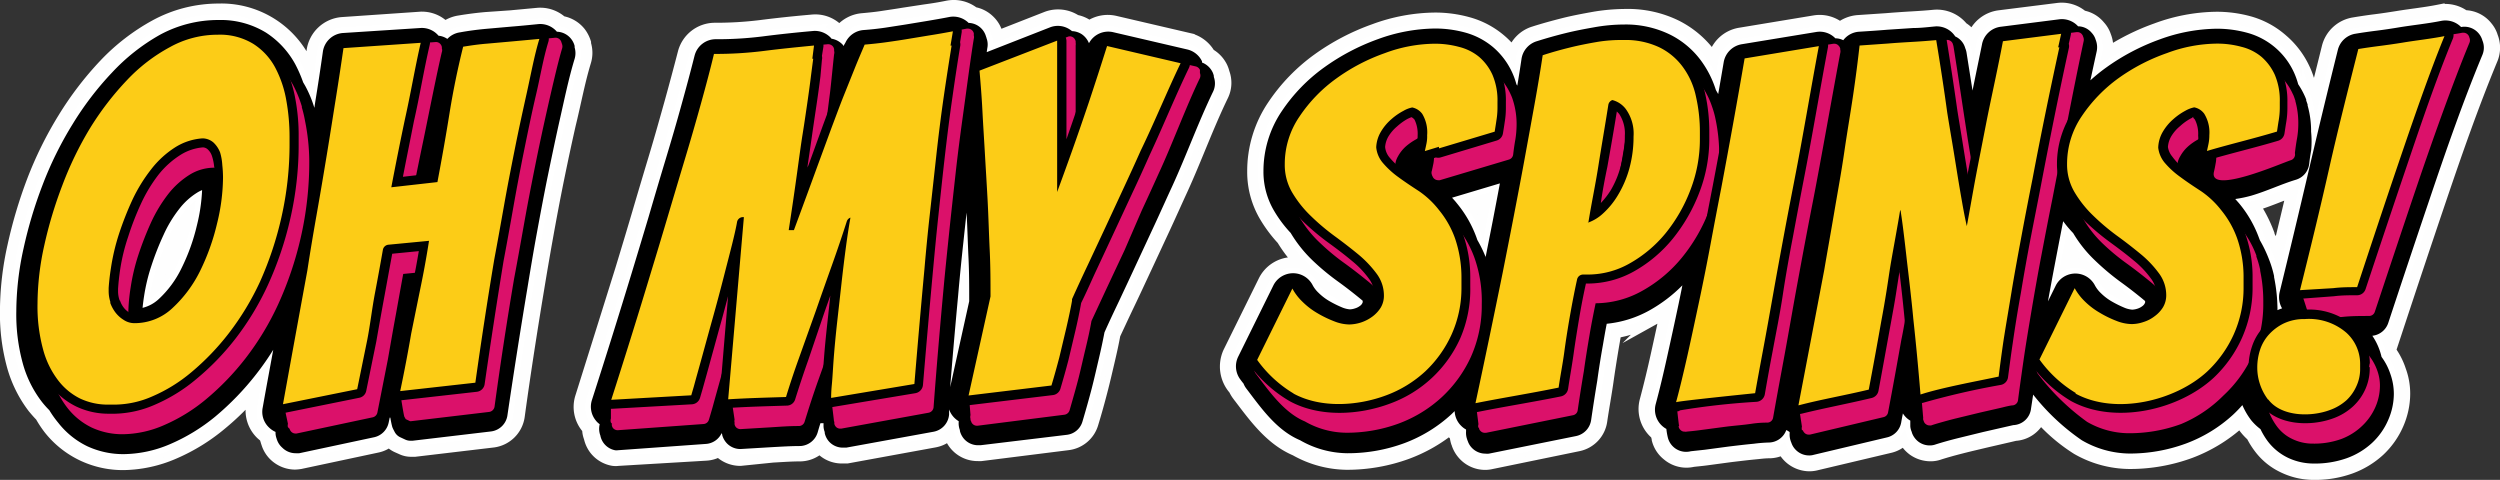
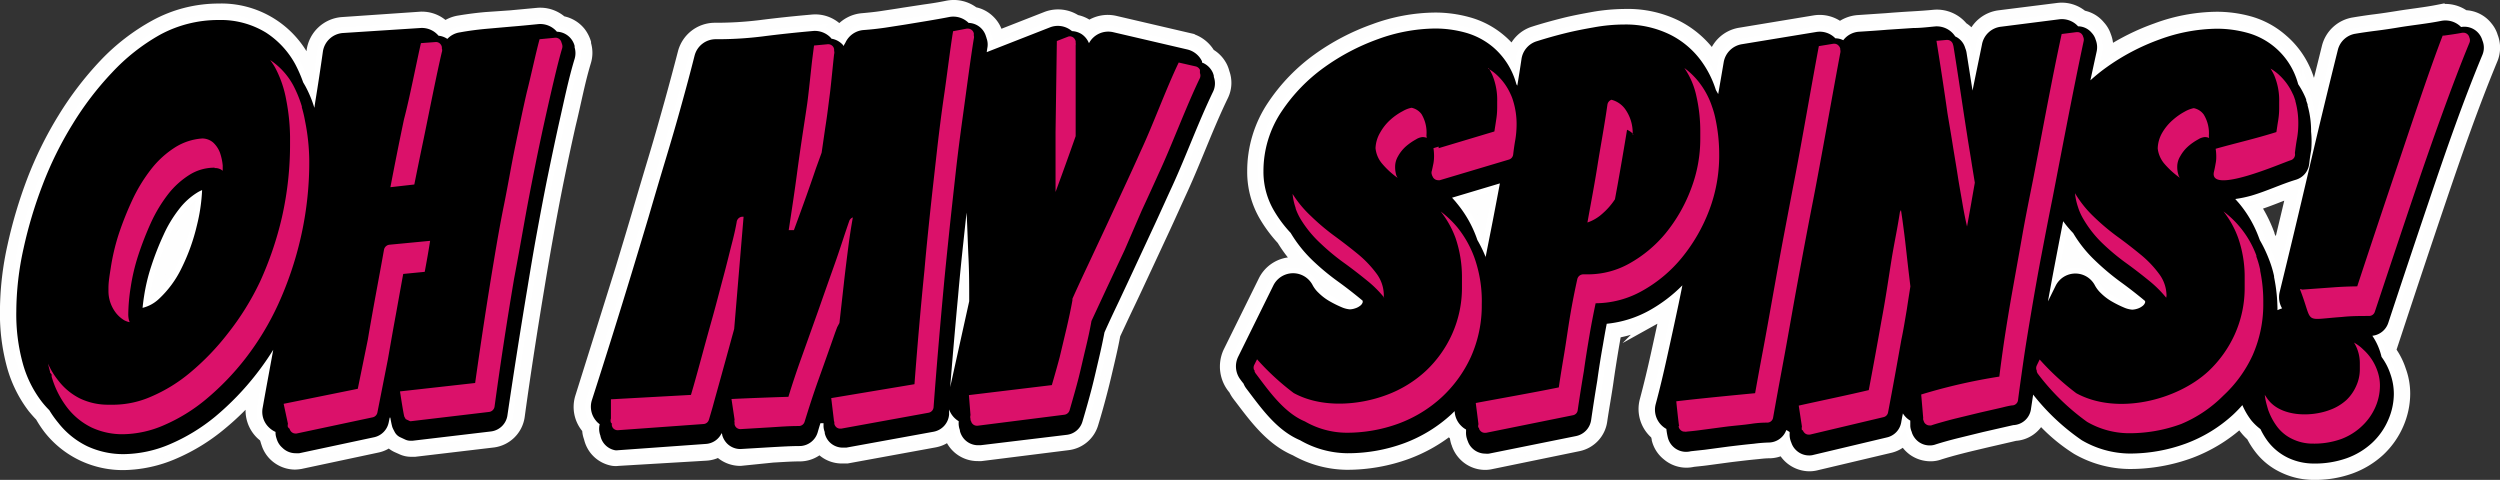
<svg xmlns="http://www.w3.org/2000/svg" viewBox="0 0 249.87 47.96" width="249.87" height="47.96">
  <rect x="0" y="0" width="249.87" height="47.96" fill="#333333" stroke="none" />
  <defs>
    <style>.cls-1,.cls-3{fill:none;stroke-miterlimit:10;stroke-width:1.13px;}.cls-1{stroke:#fefefe;}.cls-2{fill:#fefefe;}.cls-2,.cls-4,.cls-5,.cls-6{fill-rule:evenodd;}.cls-3{stroke:#fff;}.cls-5{fill:#db116a;}.cls-6{fill:#fccc17;}</style>
  </defs>
  <g id="Layer_2" data-name="Layer 2">
    <g id="ee6bXOiZHQC1">
      <path class="cls-1" d="M171.25,5.92a3.23,3.23,0,0,1,2.66-2.59l7.43-1.23a3.23,3.23,0,0,1,2.56.67h0a3.32,3.32,0,0,1,1.82-.7l2.82-.19c.86-.07,1.72-.13,2.59-.18s1.44-.09,2.16-.16a3.3,3.3,0,0,1,2.87,1.22,3,3,0,0,1,1,1,3.25,3.25,0,0,1,2.67-2.17l5.81-.73a3.18,3.18,0,0,1,2.5.74,2.84,2.84,0,0,1,1.71,1,2.72,2.72,0,0,1,.59,1,2.93,2.93,0,0,1,.14,1.73v0a22.78,22.78,0,0,1,4.94-2.46,17.87,17.87,0,0,1,6-1.13,12.26,12.26,0,0,1,3.3.44A8.4,8.4,0,0,1,228.15,4a8.53,8.53,0,0,1,2.18,2.9A7.91,7.91,0,0,1,230.75,8a9.06,9.06,0,0,1,.61,1.1,2.72,2.72,0,0,1,.11.25c.38-1.54.77-3.09,1.15-4.63a3.24,3.24,0,0,1,2.64-2.42c.72-.12,1.45-.23,2.18-.32s1.5-.21,2.25-.33c1.36-.22,2.73-.36,4.08-.63a3.25,3.25,0,0,1,2.55.56,2.9,2.9,0,0,1,2.28,1.14,2.66,2.66,0,0,1,.5.94,3,3,0,0,1,0,2.22c-1.92,4.63-3.57,9.37-5.18,14.12q-2.13,6.29-4.21,12.6a3,3,0,0,1-1.09,1.47,6.61,6.61,0,0,1,.4,1.13,7,7,0,0,1,.89,1.8,6.72,6.72,0,0,1,.42,2.37,7.67,7.67,0,0,1-.66,3.05,8,8,0,0,1-1.86,2.63,8.59,8.59,0,0,1-2.9,1.75,10.44,10.44,0,0,1-3.63.6,7,7,0,0,1-3.08-.7,6.32,6.32,0,0,1-2.38-1.94,7.79,7.79,0,0,1-.75-1.2,5.73,5.73,0,0,1-.89-1,3.28,3.28,0,0,1-.27-.38,15.51,15.51,0,0,1-5,3.06,17.49,17.49,0,0,1-6.08,1.07,10.7,10.7,0,0,1-5.24-1.43,17.22,17.22,0,0,1-3.69-3.13,2.89,2.89,0,0,1-2.49,1.75l-.68.16-2.21.51c-.83.2-1.66.39-2.48.6s-1.47.39-2.17.61a2.6,2.6,0,0,1-.93.16,3,3,0,0,1-1.7-.54,3,3,0,0,1-.93-1.09,2.86,2.86,0,0,1-1.46.81l-7.26,1.72a2.82,2.82,0,0,1-.74.1,3,3,0,0,1-2.09-.87,3,3,0,0,1-.56-.78,2.87,2.87,0,0,1-1.39.35c-.45,0-.93.07-1.38.11-.83.08-1.65.18-2.48.28l-2.38.32c-.44.06-.89.1-1.34.15a3.08,3.08,0,0,1-.68.08,2.94,2.94,0,0,1-1.9-.71,2.88,2.88,0,0,1-1-1.55h0c0-.16-.08-.33-.11-.51a3.26,3.26,0,0,1-1.09-3.39c.4-1.5.76-3,1.1-4.54s.63-2.86.93-4.29c-.34.23-.7.45-1.06.65a12.25,12.25,0,0,1-3.92,1.39c-.09.44-.16.89-.24,1.33-.2,1.19-.39,2.38-.56,3.58s-.43,2.61-.62,3.91a2.94,2.94,0,0,1-2.33,2.49L149,46.34a2.64,2.64,0,0,1-.55.06,2.93,2.93,0,0,1-2.14-.92,3,3,0,0,1-.63-1c0-.08-.07-.18-.09-.25a3.22,3.22,0,0,1-.14-.7,1.7,1.7,0,0,1-.24-.22,3.68,3.68,0,0,1-.32-.37,15.46,15.46,0,0,1-4.23,2.38,17.49,17.49,0,0,1-6.08,1.07A10.69,10.69,0,0,1,129.47,45c-2.53-1.08-4.13-3.35-5.78-5.52a3.16,3.16,0,0,1-.33-.56,3.45,3.45,0,0,1-.56-3.71l3.52-7.13a3.25,3.25,0,0,1,2.9-1.82,3.48,3.48,0,0,1,.79.09,14,14,0,0,1-1.85-2.41,13.57,13.57,0,0,1-1.71-2.28,8.69,8.69,0,0,1-1.23-4.53,11.72,11.72,0,0,1,2-6.58,18.21,18.21,0,0,1,4.49-4.65,22.64,22.64,0,0,1,5.64-2.95,18,18,0,0,1,6.06-1.13,12.26,12.26,0,0,1,3.3.44A8.4,8.4,0,0,1,150,4a8.15,8.15,0,0,1,1.21,1.28,3.19,3.19,0,0,1,2.09-2.08c1-.32,2-.59,2.94-.83s2-.44,3-.62a19.16,19.16,0,0,1,3.21-.29,11,11,0,0,1,5.06,1.09,9.63,9.63,0,0,1,3.53,3l.3.43Zm57.88,13.23c-1.27.44-2.5,1-3.81,1.38h0a13.81,13.81,0,0,1,1.45,2.87l0,.12a13.25,13.25,0,0,1,.86,1.78q.75-3.07,1.47-6.15ZM99.74,3.62l4.8-1.88a3.26,3.26,0,0,1,3,.3,3.06,3.06,0,0,1,1.18.49l.14.11a3.25,3.25,0,0,1,2.6-.5l7.38,1.72A3.26,3.26,0,0,1,120.9,5.4a3,3,0,0,1,1.25,1.35,2.9,2.9,0,0,1,.18.52h0a2.92,2.92,0,0,1-.1,2.26c-1.51,3.11-2.67,6.36-4.1,9.48-.58,1.26-1.14,2.52-1.72,3.77l-1.81,3.89c-.59,1.26-1.17,2.52-1.77,3.77-.48,1-.94,2-1.41,3-.16.87-.35,1.73-.55,2.58s-.46,2-.71,2.95c-.29,1.13-.6,2.25-.94,3.36a2.94,2.94,0,0,1-2.47,2.1l-8.68,1.09a1.68,1.68,0,0,1-.31,0,2.94,2.94,0,0,1-2.87-2.1,2.93,2.93,0,0,1-1.48.74l-8.75,1.6-.2,0-.32,0a2.91,2.91,0,0,1-1.93-.73,1.72,1.72,0,0,1-.27-.27,2.94,2.94,0,0,1-1.93.79c-.92,0-1.85.07-2.77.12L74,46a3,3,0,0,1-2.15-.9h0a2.89,2.89,0,0,1-1.3.38L61.8,46a2,2,0,0,1-.53,0,2.92,2.92,0,0,1-1.86-1.15,3,3,0,0,1-.47-1c0-.08,0-.16-.07-.23a2.42,2.42,0,0,1-.12-.76c-.06-.07-.12-.13-.17-.2a3.24,3.24,0,0,1-.52-3q2-6.36,4-12.76c.56-1.84,1.12-3.69,1.66-5.53s1.14-3.85,1.72-5.78S66.48,12,67,10.15q.67-2.42,1.3-4.85a3.25,3.25,0,0,1,3.16-2.46A36.27,36.27,0,0,0,76,2.57c1.72-.22,3.44-.4,5.17-.55a3.18,3.18,0,0,1,2.54.89A2.06,2.06,0,0,1,84,3a3.26,3.26,0,0,1,2.22-1.12c.68-.06,1.36-.13,2-.23s1.36-.2,2-.31L92.45,1C93.21.9,94,.77,94.72.62a3.26,3.26,0,0,1,2.62.64,2.93,2.93,0,0,1,1.56.82,2.84,2.84,0,0,1,.75,1.25c0,.06,0,.14.06.19l0,.1ZM30.93,6.92c.1-.62.19-1.24.28-1.86a3.27,3.27,0,0,1,3-2.79l7.72-.53a3.16,3.16,0,0,1,2.45.88l.2,0a3.32,3.32,0,0,1,1.25-.5c.9-.15,1.8-.27,2.71-.35L51,1.6l2.68-.25a3.22,3.22,0,0,1,2.47.81A3,3,0,0,1,58,3.26a3.26,3.26,0,0,1,.51,1s0,.09,0,.13a3,3,0,0,1,0,1.78c-.62,2.05-1,4.15-1.51,6.22-.41,1.8-.79,3.59-1.16,5.4s-.74,3.77-1.08,5.66-.64,3.64-.94,5.47c-.7,4.22-1.36,8.46-1.94,12.7a3,3,0,0,1-2.56,2.54l-7.85.93-.28,0h-.07a2.2,2.2,0,0,1-1-.22l-.45-.2a2.38,2.38,0,0,1-.76-.56,2.82,2.82,0,0,1-1.21.57l-7.65,1.63a3.81,3.81,0,0,1-.57.06h0a3,3,0,0,1-2.08-.87,2.87,2.87,0,0,1-.73-1.22,1.53,1.53,0,0,1-.08-.26,1.68,1.68,0,0,1-.09-.32,4.35,4.35,0,0,1-.41-.34,3.27,3.27,0,0,1-.93-2.92c.08-.41.16-.82.23-1.24a26.48,26.48,0,0,1-3.25,3.19,19.05,19.05,0,0,1-4.77,2.94,13.12,13.12,0,0,1-5,1.09,9.45,9.45,0,0,1-4.12-.9A9.35,9.35,0,0,1,4.94,42.9a10.63,10.63,0,0,1-.87-1.31c-.26-.26-.51-.55-.75-.84a12.29,12.29,0,0,1-2.08-4.21,19.77,19.77,0,0,1-.68-5.47,30.28,30.28,0,0,1,.75-6.5,46.34,46.34,0,0,1,1.94-6.51,37.43,37.43,0,0,1,3.09-6.25,32.53,32.53,0,0,1,4.08-5.34,20.6,20.6,0,0,1,5.1-3.94A13.24,13.24,0,0,1,21.83.92a9.4,9.4,0,0,1,8.61,5C30.62,6.23,30.78,6.57,30.93,6.92ZM148.08,22.23c0-.14,0-.28.08-.43.12-.64.25-1.29.37-1.94l-1.56.47A12,12,0,0,1,148.08,22.23Zm58.73,2.41c-.11.59-.23,1.17-.33,1.76a3.18,3.18,0,0,1,.93-.15,3.42,3.42,0,0,1,.79.09,14.12,14.12,0,0,1-1.39-1.7Zm-188-3.19-.09.12a11.49,11.49,0,0,0-1.42,2.35,28.58,28.58,0,0,0-1.18,3c-.18.55-.33,1.1-.46,1.65a9.83,9.83,0,0,0,1.52-2.24,19.25,19.25,0,0,0,1.44-4C18.71,22,18.77,21.74,18.83,21.45Z" />
      <path class="cls-2" d="M171.25,5.92a3.23,3.23,0,0,1,2.66-2.59l7.43-1.23a3.23,3.23,0,0,1,2.56.67h0a3.32,3.32,0,0,1,1.82-.7l2.82-.19c.86-.07,1.72-.13,2.59-.18s1.44-.09,2.16-.16a3.3,3.3,0,0,1,2.87,1.22,3,3,0,0,1,1,1,3.25,3.25,0,0,1,2.67-2.17l5.81-.73a3.18,3.18,0,0,1,2.5.74,2.84,2.84,0,0,1,1.71,1,2.72,2.72,0,0,1,.59,1,2.93,2.93,0,0,1,.14,1.73v0a22.78,22.78,0,0,1,4.94-2.46,17.87,17.87,0,0,1,6-1.13,12.26,12.26,0,0,1,3.3.44A8.4,8.4,0,0,1,228.15,4a8.53,8.53,0,0,1,2.18,2.9A7.91,7.91,0,0,1,230.75,8a9.06,9.06,0,0,1,.61,1.1,2.72,2.72,0,0,1,.11.25c.38-1.54.77-3.09,1.15-4.63a3.24,3.24,0,0,1,2.64-2.42c.72-.12,1.45-.23,2.18-.32s1.5-.21,2.25-.33c1.36-.22,2.73-.36,4.08-.63a3.25,3.25,0,0,1,2.55.56,2.9,2.9,0,0,1,2.28,1.14,2.66,2.66,0,0,1,.5.94,3,3,0,0,1,0,2.22c-1.92,4.63-3.57,9.37-5.18,14.12q-2.13,6.29-4.21,12.6a3,3,0,0,1-1.09,1.47,6.61,6.61,0,0,1,.4,1.13,7,7,0,0,1,.89,1.8,6.72,6.72,0,0,1,.42,2.37,7.67,7.67,0,0,1-.66,3.05,8,8,0,0,1-1.86,2.63,8.59,8.59,0,0,1-2.9,1.75,10.44,10.44,0,0,1-3.63.6,7,7,0,0,1-3.08-.7,6.32,6.32,0,0,1-2.38-1.94,7.79,7.79,0,0,1-.75-1.2,5.73,5.73,0,0,1-.89-1,3.28,3.28,0,0,1-.27-.38,15.51,15.51,0,0,1-5,3.06,17.49,17.49,0,0,1-6.08,1.07,10.7,10.7,0,0,1-5.24-1.43,17.22,17.22,0,0,1-3.69-3.13,2.89,2.89,0,0,1-2.49,1.75l-.68.16-2.21.51c-.83.2-1.66.39-2.48.6s-1.47.39-2.17.61a2.6,2.6,0,0,1-.93.16,3,3,0,0,1-1.7-.54,3,3,0,0,1-.93-1.09,2.86,2.86,0,0,1-1.46.81l-7.26,1.72a2.82,2.82,0,0,1-.74.1,3,3,0,0,1-2.09-.87,3,3,0,0,1-.56-.78,2.87,2.87,0,0,1-1.39.35c-.45,0-.93.07-1.38.11-.83.08-1.65.18-2.48.28l-2.38.32c-.44.06-.89.1-1.34.15a3.08,3.08,0,0,1-.68.08,2.94,2.94,0,0,1-1.9-.71,2.88,2.88,0,0,1-1-1.55h0c0-.16-.08-.33-.11-.51a3.26,3.26,0,0,1-1.09-3.39c.4-1.5.76-3,1.1-4.54s.63-2.86.93-4.29c-.34.23-.7.45-1.06.65a12.25,12.25,0,0,1-3.92,1.39c-.09.44-.16.89-.24,1.33-.2,1.19-.39,2.38-.56,3.58s-.43,2.61-.62,3.91a2.94,2.94,0,0,1-2.33,2.49L149,46.34a2.64,2.64,0,0,1-.55.06,2.93,2.93,0,0,1-2.14-.92,3,3,0,0,1-.63-1c0-.08-.07-.18-.09-.25a3.22,3.22,0,0,1-.14-.7,1.7,1.7,0,0,1-.24-.22,3.68,3.68,0,0,1-.32-.37,15.46,15.46,0,0,1-4.23,2.38,17.49,17.49,0,0,1-6.08,1.07A10.69,10.69,0,0,1,129.47,45c-2.53-1.08-4.13-3.35-5.78-5.52a3.16,3.16,0,0,1-.33-.56,3.45,3.45,0,0,1-.56-3.71l3.52-7.13a3.25,3.25,0,0,1,2.9-1.82,3.48,3.48,0,0,1,.79.09,14,14,0,0,1-1.85-2.41,13.57,13.57,0,0,1-1.71-2.28,8.69,8.69,0,0,1-1.23-4.53,11.72,11.72,0,0,1,2-6.58,18.21,18.21,0,0,1,4.49-4.65,22.64,22.64,0,0,1,5.64-2.95,18,18,0,0,1,6.06-1.13,12.26,12.26,0,0,1,3.3.44A8.4,8.4,0,0,1,150,4a8.15,8.15,0,0,1,1.21,1.28,3.19,3.19,0,0,1,2.09-2.08c1-.32,2-.59,2.94-.83s2-.44,3-.62a19.16,19.16,0,0,1,3.21-.29,11,11,0,0,1,5.06,1.09,9.63,9.63,0,0,1,3.53,3l.3.43Zm57.88,13.23c-1.27.44-2.5,1-3.81,1.38h0a13.81,13.81,0,0,1,1.45,2.87l0,.12a13.25,13.25,0,0,1,.86,1.78q.75-3.07,1.47-6.15ZM99.74,3.62l4.8-1.88a3.26,3.26,0,0,1,3,.3,3.06,3.06,0,0,1,1.18.49l.14.11a3.25,3.25,0,0,1,2.6-.5l7.38,1.72A3.26,3.26,0,0,1,120.9,5.4a3,3,0,0,1,1.25,1.35,2.9,2.9,0,0,1,.18.52h0a2.92,2.92,0,0,1-.1,2.26c-1.51,3.11-2.67,6.36-4.1,9.48-.58,1.26-1.14,2.52-1.72,3.77l-1.81,3.89c-.59,1.26-1.17,2.52-1.77,3.77-.48,1-.94,2-1.41,3-.16.87-.35,1.73-.55,2.58s-.46,2-.71,2.95c-.29,1.13-.6,2.25-.94,3.36a2.94,2.94,0,0,1-2.47,2.1l-8.68,1.09a1.68,1.68,0,0,1-.31,0,2.94,2.94,0,0,1-2.87-2.1,2.93,2.93,0,0,1-1.48.74l-8.75,1.6-.2,0-.32,0a2.91,2.91,0,0,1-1.93-.73,1.72,1.72,0,0,1-.27-.27,2.94,2.94,0,0,1-1.93.79c-.92,0-1.85.07-2.77.12L74,46a3,3,0,0,1-2.15-.9h0a2.89,2.89,0,0,1-1.3.38L61.8,46a2,2,0,0,1-.53,0,2.92,2.92,0,0,1-1.86-1.15,3,3,0,0,1-.47-1c0-.08,0-.16-.07-.23a2.42,2.42,0,0,1-.12-.76c-.06-.07-.12-.13-.17-.2a3.24,3.24,0,0,1-.52-3q2-6.36,4-12.76c.56-1.84,1.12-3.69,1.66-5.53s1.14-3.85,1.72-5.78S66.48,12,67,10.15q.67-2.42,1.3-4.85a3.25,3.25,0,0,1,3.16-2.46A36.27,36.27,0,0,0,76,2.57c1.72-.22,3.44-.4,5.17-.55a3.18,3.18,0,0,1,2.54.89A2.06,2.06,0,0,1,84,3a3.26,3.26,0,0,1,2.22-1.12c.68-.06,1.36-.13,2-.23s1.36-.2,2-.31L92.45,1C93.21.9,94,.77,94.72.62a3.26,3.26,0,0,1,2.62.64,2.93,2.93,0,0,1,1.56.82,2.84,2.84,0,0,1,.75,1.25c0,.06,0,.14.06.19l0,.1ZM30.93,6.92c.1-.62.19-1.24.28-1.86a3.27,3.27,0,0,1,3-2.79l7.72-.53a3.16,3.16,0,0,1,2.45.88l.2,0a3.32,3.32,0,0,1,1.25-.5c.9-.15,1.8-.27,2.71-.35L51,1.6l2.68-.25a3.22,3.22,0,0,1,2.47.81A3,3,0,0,1,58,3.26a3.26,3.26,0,0,1,.51,1s0,.09,0,.13a3,3,0,0,1,0,1.78c-.62,2.05-1,4.15-1.51,6.22-.41,1.8-.79,3.59-1.16,5.4s-.74,3.77-1.08,5.66-.64,3.64-.94,5.47c-.7,4.22-1.36,8.46-1.94,12.7a3,3,0,0,1-2.56,2.54l-7.85.93-.28,0h-.07a2.2,2.2,0,0,1-1-.22l-.45-.2a2.38,2.38,0,0,1-.76-.56,2.82,2.82,0,0,1-1.21.57l-7.65,1.63a3.81,3.81,0,0,1-.57.06h0a3,3,0,0,1-2.08-.87,2.87,2.87,0,0,1-.73-1.22,1.53,1.53,0,0,1-.08-.26,1.68,1.68,0,0,1-.09-.32,4.35,4.35,0,0,1-.41-.34,3.27,3.27,0,0,1-.93-2.92c.08-.41.16-.82.23-1.24a26.48,26.48,0,0,1-3.25,3.19,19.05,19.05,0,0,1-4.77,2.94,13.12,13.12,0,0,1-5,1.09,9.45,9.45,0,0,1-4.12-.9A9.35,9.35,0,0,1,4.94,42.9a10.63,10.63,0,0,1-.87-1.31c-.26-.26-.51-.55-.75-.84a12.29,12.29,0,0,1-2.08-4.21,19.77,19.77,0,0,1-.68-5.47,30.28,30.28,0,0,1,.75-6.5,46.34,46.34,0,0,1,1.94-6.51,37.43,37.43,0,0,1,3.09-6.25,32.53,32.53,0,0,1,4.08-5.34,20.6,20.6,0,0,1,5.1-3.94A13.24,13.24,0,0,1,21.83.92a9.4,9.4,0,0,1,8.61,5C30.62,6.23,30.78,6.57,30.93,6.92ZM148.08,22.23c0-.14,0-.28.08-.43.12-.64.25-1.29.37-1.94l-1.56.47A12,12,0,0,1,148.08,22.23Zm58.73,2.41c-.11.59-.23,1.17-.33,1.76a3.18,3.18,0,0,1,.93-.15,3.42,3.42,0,0,1,.79.09,14.12,14.12,0,0,1-1.39-1.7Zm-188-3.19-.09.12a11.49,11.49,0,0,0-1.42,2.35,28.58,28.58,0,0,0-1.18,3c-.18.55-.33,1.1-.46,1.65a9.83,9.83,0,0,0,1.52-2.24,19.25,19.25,0,0,0,1.44-4C18.71,22,18.77,21.74,18.83,21.45Z" />
      <path class="cls-3" d="M178.53,43a1.89,1.89,0,0,1-1.76,1.23,14.52,14.52,0,0,0-1.48.12c-.84.08-1.68.18-2.51.28l-2.39.32L169,45.1a2,2,0,0,1-.49.06,1.88,1.88,0,0,1-1.82-1.46v0a6.46,6.46,0,0,1-.14-.83,2,2,0,0,1-.3-.2,2.18,2.18,0,0,1-.76-2.3c.41-1.52.77-3.05,1.11-4.59.4-1.8.79-3.59,1.17-5.39.13-.63.26-1.25.38-1.87A14.74,14.74,0,0,1,164.9,31a11,11,0,0,1-4.31,1.36c-.14.7-.26,1.41-.38,2.11q-.32,1.78-.57,3.6c-.22,1.32-.42,2.62-.61,3.92a1.91,1.91,0,0,1-1.49,1.59l-8.72,1.76a1.5,1.5,0,0,1-.35,0,1.87,1.87,0,0,1-1.36-.58,1.77,1.77,0,0,1-.41-.68,1.07,1.07,0,0,1-.07-.19,1.94,1.94,0,0,1-.1-.76l0-.2a2.1,2.1,0,0,1-.51-.39,2.18,2.18,0,0,1-.63-1.45l-.33.32a14.34,14.34,0,0,1-4.72,2.89,16.31,16.31,0,0,1-5.66,1h-.05A9.66,9.66,0,0,1,129.94,44c-2.36-1-3.89-3.22-5.39-5.19a2,2,0,0,1-.26-.47c-.11-.13-.21-.26-.31-.4a2.18,2.18,0,0,1-.22-2.3l3.52-7.13a2.2,2.2,0,0,1,3.92,0,2.93,2.93,0,0,0,.59.76,5.33,5.33,0,0,0,1.07.82,11.1,11.1,0,0,0,1.34.66,2.6,2.6,0,0,0,.72.17,1.84,1.84,0,0,0,.52-.1,1.52,1.52,0,0,0,.49-.25.69.69,0,0,0,.27-.36v-.15l-.19-.16c-.74-.61-1.5-1.2-2.29-1.77A23.7,23.7,0,0,1,131.16,26,13.16,13.16,0,0,1,129,23.28a12.29,12.29,0,0,1-1.64-2.18,7.66,7.66,0,0,1-1.08-4,10.68,10.68,0,0,1,1.84-6,17.1,17.1,0,0,1,4.24-4.37,21.87,21.87,0,0,1,5.37-2.82,17.08,17.08,0,0,1,5.7-1.06,11.37,11.37,0,0,1,3,.4,7.35,7.35,0,0,1,2.82,1.48,7.37,7.37,0,0,1,2.31,3.69l.09.14c.15-.89.29-1.77.42-2.66a2.19,2.19,0,0,1,1.5-1.77c.95-.3,1.9-.57,2.87-.81s1.91-.42,2.88-.59a17.05,17.05,0,0,1,3-.28,10.07,10.07,0,0,1,4.58,1,8.62,8.62,0,0,1,3.15,2.66A10.11,10.11,0,0,1,171.5,9l.23.4c.19-1.06.37-2.12.55-3.18a2.2,2.2,0,0,1,1.81-1.8l7.42-1.22a2.16,2.16,0,0,1,1.93.63h0a1.77,1.77,0,0,1,.79.19,2.15,2.15,0,0,1,1.59-.85c.95-.06,1.89-.12,2.83-.2l2.57-.17c.74,0,1.47-.09,2.2-.16a2.2,2.2,0,0,1,2,1,1.81,1.81,0,0,1,1,1.17,1.93,1.93,0,0,1,.13.44l.6,3.8c.31-1.53.63-3.06.94-4.58A2.18,2.18,0,0,1,200,2.67l5.81-.74a2.18,2.18,0,0,1,1.89.7h0a1.79,1.79,0,0,1,1.36.65,1.72,1.72,0,0,1,.4.7,2,2,0,0,1,.1,1.15c-.22,1-.42,1.93-.63,2.9a17.66,17.66,0,0,1,1.58-1.28,21.87,21.87,0,0,1,5.37-2.82,17.08,17.08,0,0,1,5.7-1.06,11.44,11.44,0,0,1,3,.4,7.21,7.21,0,0,1,4.71,4,7.87,7.87,0,0,1,.41,1.15,7.94,7.94,0,0,1,.62,1.1c.07.15.13.29.18.43v0a.16.16,0,0,1,0,.09l.14.4,0,.1a0,0,0,0,0,0,0,9.39,9.39,0,0,1,.35,2.62A9.88,9.88,0,0,1,231,15c-.08.46-.15.92-.2,1.38a1.88,1.88,0,0,1-1.35,1.59c-1.45.44-2.89,1.13-4.42,1.58a11.94,11.94,0,0,1-1.62.34l.38.43a11.61,11.61,0,0,1,2,3.48l.08.21a13.21,13.21,0,0,1,.86,1.78l.12.31a10.62,10.62,0,0,1,.44,1.5l0,.1a16.65,16.65,0,0,1,.34,3.3,3.66,3.66,0,0,1,.46-.18,2.18,2.18,0,0,1-.24-1.64q1.47-6,2.89-12.08T233.66,5a2.16,2.16,0,0,1,1.77-1.63c.71-.12,1.43-.22,2.15-.31s1.52-.21,2.28-.34c1.37-.22,2.76-.36,4.12-.63a2.19,2.19,0,0,1,2,.61,1.86,1.86,0,0,1,1.8.69,1.9,1.9,0,0,1,.33.65,1.87,1.87,0,0,1,0,1.45c-1.92,4.62-3.6,9.45-5.2,14.19q-2.13,6.29-4.21,12.6a1.89,1.89,0,0,1-1.59,1.28,6.22,6.22,0,0,1,.92,2.11,6.11,6.11,0,0,1,.88,1.7h0a6,6,0,0,1,.35,2,6.57,6.57,0,0,1-.57,2.62,6.8,6.8,0,0,1-1.61,2.28,7.41,7.41,0,0,1-2.54,1.53,9.49,9.49,0,0,1-3.26.53,6,6,0,0,1-2.61-.58,5.56,5.56,0,0,1-2-1.63,7.3,7.3,0,0,1-.74-1.23A5.29,5.29,0,0,1,225,42a7.1,7.1,0,0,1-.88-1.51c-.29.33-.6.65-.92.95a14.34,14.34,0,0,1-4.72,2.89,16.21,16.21,0,0,1-5.65,1h-.05A9.64,9.64,0,0,1,208.07,44a22,22,0,0,1-4.86-4.56L203,40.82a1.86,1.86,0,0,1-1.78,1.67l-.79.18-2.23.51-2.49.61c-.76.19-1.53.4-2.25.63a1.66,1.66,0,0,1-.59.1,1.87,1.87,0,0,1-1.08-.34,1.94,1.94,0,0,1-.7-.94c0-.07-.05-.13-.07-.21a1.64,1.64,0,0,1-.09-.44l0-.55-.1-.06a2.12,2.12,0,0,1-.64-.66c-.06.31-.12.61-.17.91a1.87,1.87,0,0,1-1.43,1.49l-7.32,1.74a1.51,1.51,0,0,1-.46.06,1.86,1.86,0,0,1-1.32-.55,1.79,1.79,0,0,1-.45-.73,1.34,1.34,0,0,1-.07-.18,2,2,0,0,1-.1-.72l0-.16-.3-.19ZM148.48,25.72c.24-1.24.49-2.47.73-3.71s.47-2.45.7-3.68l-4.78,1.43c.15.17.31.34.45.52a11.55,11.55,0,0,1,2,3.48l.08.23a13.12,13.12,0,0,1,.84,1.73ZM204.7,30.1l.77-1.56a2.2,2.2,0,0,1,3.92,0,3.1,3.1,0,0,0,.59.76,5.33,5.33,0,0,0,1.07.82,11.1,11.1,0,0,0,1.34.66,2.6,2.6,0,0,0,.72.17,1.91,1.91,0,0,0,.53-.1,1.57,1.57,0,0,0,.48-.25.76.76,0,0,0,.28-.36c0-.05,0-.1,0-.15l-.19-.16c-.74-.61-1.5-1.2-2.29-1.77A24.59,24.59,0,0,1,209.36,26a12.71,12.71,0,0,1-2.15-2.7,11,11,0,0,1-1-1.19c-.29,1.46-.57,2.93-.85,4.39-.23,1.2-.45,2.41-.67,3.61ZM98.7,5.18l6.23-2.44A2.16,2.16,0,0,1,107,3l.15.11a1.94,1.94,0,0,1,1,.33,2,2,0,0,1,.69.88,2.18,2.18,0,0,1,2.43-1.1l7.38,1.72a2.18,2.18,0,0,1,1.49,1.19.61.61,0,0,0,0,.12,1.94,1.94,0,0,1,1.07,1,1.85,1.85,0,0,1,.11.34l0,.1a1.91,1.91,0,0,1-.07,1.46c-1.5,3.11-2.67,6.37-4.1,9.49-.58,1.25-1.14,2.51-1.72,3.76l-1.81,3.89c-.58,1.26-1.17,2.51-1.76,3.77-.5,1.05-1,2.1-1.47,3.16-.17.89-.36,1.77-.57,2.66s-.46,2-.7,2.93-.6,2.21-.93,3.32a1.85,1.85,0,0,1-1.57,1.33L98,44.5h-.21a1.86,1.86,0,0,1-1.45-.65,1.94,1.94,0,0,1-.4-.78l0-.08a1.91,1.91,0,0,1-.12-.83v-.06a2.43,2.43,0,0,1-.5-.41,2.26,2.26,0,0,1-.46-.77l0,.5a1.9,1.9,0,0,1-1.55,1.73l-8.73,1.59-.11,0h-.23a1.86,1.86,0,0,1-1.23-.46,1.84,1.84,0,0,1-.58-1l0-.1a1.78,1.78,0,0,1-.12-.55l0-.33L82,42.3c-.1.31-.19.62-.28.93A1.91,1.91,0,0,1,80,44.58c-.94,0-1.87.06-2.81.11L74,44.88a1.88,1.88,0,0,1-1.35-.57,2,2,0,0,1-.46-.8s0-.11-.05-.16h0a.94.94,0,0,0,0-.09,1.87,1.87,0,0,1-1.59,1.11L61.76,45a1,1,0,0,1-.29,0A1.85,1.85,0,0,1,60,43.51a1.08,1.08,0,0,1-.06-.19,1.91,1.91,0,0,1,0-.92,1.81,1.81,0,0,1-.42-.41,2.17,2.17,0,0,1-.36-2q2.05-6.37,4-12.78.84-2.76,1.67-5.54c.56-1.92,1.13-3.85,1.71-5.77s1.08-3.63,1.58-5.45c.45-1.62.89-3.25,1.3-4.88a2.18,2.18,0,0,1,2.13-1.65,36.47,36.47,0,0,0,4.67-.28c1.71-.22,3.42-.4,5.13-.55A2.19,2.19,0,0,1,83,3.74l.11.13a1.94,1.94,0,0,1,1.1.58s.09.1.13.16c0-.12.1-.23.16-.35A2.18,2.18,0,0,1,86.34,3c.71-.05,1.41-.13,2.11-.23l2-.31,2.12-.35c.77-.13,1.54-.26,2.3-.41a2.17,2.17,0,0,1,1.94.59l0,0a1.86,1.86,0,0,1,1.74,1.36.71.71,0,0,1,.05.16h0a1.81,1.81,0,0,1,.08,1l-.06.4ZM96.61,21.25c-.11.95-.21,1.9-.31,2.85q-.3,2.73-.54,5.47c-.28,3-.55,6.08-.79,9.12l1.9-8.58c0-1.44,0-2.87-.07-4.3S96.69,22.77,96.61,21.25ZM31.42,10.78l.09-.61c.27-1.65.52-3.3.76-5a2.18,2.18,0,0,1,2-1.87L42,2.8a2.17,2.17,0,0,1,1.83.77l0,0a1.85,1.85,0,0,1,.88.32A2.14,2.14,0,0,1,46,3.23c.87-.16,1.74-.27,2.61-.35l2.49-.22c.89-.07,1.79-.16,2.69-.25a2.18,2.18,0,0,1,1.87.76,1.88,1.88,0,0,1,1.44.74,1.91,1.91,0,0,1,.33.67.88.88,0,0,1,0,.15,2,2,0,0,1,0,1.16c-.61,2-1.06,4.23-1.53,6.29-.4,1.8-.78,3.61-1.15,5.41s-.74,3.79-1.09,5.69-.64,3.65-.94,5.48q-1.06,6.36-2,12.73a1.89,1.89,0,0,1-1.63,1.63l-7.85.93h-.22a1.21,1.21,0,0,1-.53-.12l-.45-.21a1.21,1.21,0,0,1-.6-.56l-.13-.25a2.29,2.29,0,0,1-.1-.23c-.08-.28-.14-.61-.2-.94l-.06,0-.1.48a1.9,1.9,0,0,1-1.45,1.48L29.91,45.3a2.6,2.6,0,0,1-.37,0h0a1.88,1.88,0,0,1-1.32-.55A1.83,1.83,0,0,1,27.7,44a1.71,1.71,0,0,1-.07-.21,1.64,1.64,0,0,1-.09-.62l0,0a2.27,2.27,0,0,1-.66-.45,2.15,2.15,0,0,1-.62-2c.34-1.92.7-3.84,1.05-5.76a27.25,27.25,0,0,1-1.68,2.41,27.73,27.73,0,0,1-4.12,4.27A18.62,18.62,0,0,1,17,44.39a12.06,12.06,0,0,1-4.62,1,8.55,8.55,0,0,1-3.66-.79,8.25,8.25,0,0,1-2.91-2.36A9.9,9.9,0,0,1,4.93,41a9.2,9.2,0,0,1-.77-.87,11.11,11.11,0,0,1-1.89-3.84,18.42,18.42,0,0,1-.64-5.17,29.41,29.41,0,0,1,.72-6.27,43.75,43.75,0,0,1,1.9-6.35,35.77,35.77,0,0,1,3-6.08,30.89,30.89,0,0,1,3.94-5.16A19.79,19.79,0,0,1,16,3.47,12.2,12.2,0,0,1,21.83,2a8.67,8.67,0,0,1,4.74,1.25A8.71,8.71,0,0,1,29.5,6.4a13.52,13.52,0,0,1,.8,1.83l.21.36A11.64,11.64,0,0,1,31.42,10.78ZM20.2,19a3.23,3.23,0,0,0-.49.25,6.78,6.78,0,0,0-1.81,1.65,12.46,12.46,0,0,0-1.55,2.57,27.82,27.82,0,0,0-1.23,3.13,18.43,18.43,0,0,0-.72,3q-.09.57-.15,1.17a3.65,3.65,0,0,0,1.63-.89,10.34,10.34,0,0,0,2.27-3.09,19.7,19.7,0,0,0,1.53-4.26A17.79,17.79,0,0,0,20.2,19Z" />
      <path class="cls-4" d="M178.53,43a1.89,1.89,0,0,1-1.76,1.23,14.52,14.52,0,0,0-1.48.12c-.84.08-1.68.18-2.51.28l-2.39.32L169,45.1a2,2,0,0,1-.49.06,1.88,1.88,0,0,1-1.82-1.46v0a6.46,6.46,0,0,1-.14-.83,2,2,0,0,1-.3-.2,2.18,2.18,0,0,1-.76-2.3c.41-1.52.77-3.05,1.11-4.59.4-1.8.79-3.59,1.17-5.39.13-.63.26-1.25.38-1.87A14.74,14.74,0,0,1,164.9,31a11,11,0,0,1-4.31,1.36c-.14.7-.26,1.41-.38,2.11q-.32,1.78-.57,3.6c-.22,1.32-.42,2.62-.61,3.92a1.91,1.91,0,0,1-1.49,1.59l-8.72,1.76a1.5,1.5,0,0,1-.35,0,1.87,1.87,0,0,1-1.36-.58,1.77,1.77,0,0,1-.41-.68,1.07,1.07,0,0,1-.07-.19,1.94,1.94,0,0,1-.1-.76l0-.2a2.1,2.1,0,0,1-.51-.39,2.18,2.18,0,0,1-.63-1.45l-.33.32a14.34,14.34,0,0,1-4.72,2.89,16.31,16.31,0,0,1-5.66,1h-.05A9.66,9.66,0,0,1,129.94,44c-2.36-1-3.89-3.22-5.39-5.19a2,2,0,0,1-.26-.47c-.11-.13-.21-.26-.31-.4a2.18,2.18,0,0,1-.22-2.3l3.52-7.13a2.2,2.2,0,0,1,3.92,0,2.93,2.93,0,0,0,.59.76,5.33,5.33,0,0,0,1.07.82,11.1,11.1,0,0,0,1.34.66,2.6,2.6,0,0,0,.72.17,1.84,1.84,0,0,0,.52-.1,1.52,1.52,0,0,0,.49-.25.69.69,0,0,0,.27-.36v-.15l-.19-.16c-.74-.61-1.5-1.2-2.29-1.77A23.7,23.7,0,0,1,131.16,26,13.16,13.16,0,0,1,129,23.28a12.29,12.29,0,0,1-1.64-2.18,7.66,7.66,0,0,1-1.08-4,10.68,10.68,0,0,1,1.84-6,17.1,17.1,0,0,1,4.24-4.37,21.87,21.87,0,0,1,5.37-2.82,17.08,17.08,0,0,1,5.7-1.06,11.37,11.37,0,0,1,3,.4,7.35,7.35,0,0,1,2.82,1.48,7.37,7.37,0,0,1,2.31,3.69l.09.14c.15-.89.29-1.77.42-2.66a2.19,2.19,0,0,1,1.5-1.77c.95-.3,1.9-.57,2.87-.81s1.91-.42,2.88-.59a17.05,17.05,0,0,1,3-.28,10.07,10.07,0,0,1,4.58,1,8.62,8.62,0,0,1,3.15,2.66A10.11,10.11,0,0,1,171.5,9l.23.4c.19-1.06.37-2.12.55-3.18a2.2,2.2,0,0,1,1.81-1.8l7.42-1.22a2.16,2.16,0,0,1,1.93.63h0a1.77,1.77,0,0,1,.79.19,2.15,2.15,0,0,1,1.59-.85c.95-.06,1.89-.12,2.83-.2l2.57-.17c.74,0,1.47-.09,2.2-.16a2.2,2.2,0,0,1,2,1,1.81,1.81,0,0,1,1,1.17,1.93,1.93,0,0,1,.13.44l.6,3.8c.31-1.53.63-3.06.94-4.58A2.18,2.18,0,0,1,200,2.67l5.81-.74a2.18,2.18,0,0,1,1.89.7h0a1.79,1.79,0,0,1,1.36.65,1.72,1.72,0,0,1,.4.7,2,2,0,0,1,.1,1.15c-.22,1-.42,1.93-.63,2.9a17.66,17.66,0,0,1,1.58-1.28,21.87,21.87,0,0,1,5.37-2.82,17.08,17.08,0,0,1,5.7-1.06,11.44,11.44,0,0,1,3,.4,7.21,7.21,0,0,1,4.71,4,7.87,7.87,0,0,1,.41,1.15,7.94,7.94,0,0,1,.62,1.1c.07.15.13.29.18.43v0a.16.16,0,0,1,0,.09l.14.4,0,.1a0,0,0,0,0,0,0,9.39,9.39,0,0,1,.35,2.62A9.88,9.88,0,0,1,231,15c-.08.46-.15.92-.2,1.38a1.88,1.88,0,0,1-1.35,1.59c-1.45.44-2.89,1.13-4.42,1.58a11.94,11.94,0,0,1-1.62.34l.38.43a11.61,11.61,0,0,1,2,3.48l.08.21a13.21,13.21,0,0,1,.86,1.78l.12.31a10.62,10.62,0,0,1,.44,1.5l0,.1a16.65,16.65,0,0,1,.34,3.3,3.66,3.66,0,0,1,.46-.18,2.18,2.18,0,0,1-.24-1.64q1.47-6,2.89-12.08T233.66,5a2.16,2.16,0,0,1,1.77-1.63c.71-.12,1.43-.22,2.15-.31s1.52-.21,2.28-.34c1.37-.22,2.76-.36,4.12-.63a2.19,2.19,0,0,1,2,.61,1.86,1.86,0,0,1,1.8.69,1.9,1.9,0,0,1,.33.65,1.87,1.87,0,0,1,0,1.45c-1.92,4.62-3.6,9.45-5.2,14.19q-2.13,6.29-4.21,12.6a1.89,1.89,0,0,1-1.59,1.28,6.22,6.22,0,0,1,.92,2.11,6.11,6.11,0,0,1,.88,1.7h0a6,6,0,0,1,.35,2,6.57,6.57,0,0,1-.57,2.62,6.8,6.8,0,0,1-1.61,2.28,7.41,7.41,0,0,1-2.54,1.53,9.49,9.49,0,0,1-3.26.53,6,6,0,0,1-2.61-.58,5.56,5.56,0,0,1-2-1.63,7.3,7.3,0,0,1-.74-1.23A5.29,5.29,0,0,1,225,42a7.1,7.1,0,0,1-.88-1.51c-.29.33-.6.65-.92.95a14.34,14.34,0,0,1-4.72,2.89,16.21,16.21,0,0,1-5.65,1h-.05A9.64,9.64,0,0,1,208.07,44a22,22,0,0,1-4.86-4.56L203,40.82a1.86,1.86,0,0,1-1.78,1.67l-.79.18-2.23.51-2.49.61c-.76.19-1.53.4-2.25.63a1.66,1.66,0,0,1-.59.1,1.87,1.87,0,0,1-1.08-.34,1.94,1.94,0,0,1-.7-.94c0-.07-.05-.13-.07-.21a1.64,1.64,0,0,1-.09-.44l0-.55-.1-.06a2.12,2.12,0,0,1-.64-.66c-.06.31-.12.61-.17.91a1.87,1.87,0,0,1-1.43,1.49l-7.32,1.74a1.51,1.51,0,0,1-.46.06,1.86,1.86,0,0,1-1.32-.55,1.79,1.79,0,0,1-.45-.73,1.34,1.34,0,0,1-.07-.18,2,2,0,0,1-.1-.72l0-.16-.3-.19ZM148.48,25.72c.24-1.24.49-2.47.73-3.71s.47-2.45.7-3.68l-4.78,1.43c.15.17.31.34.45.52a11.55,11.55,0,0,1,2,3.48l.08.23a13.12,13.12,0,0,1,.84,1.73ZM204.7,30.1l.77-1.56a2.2,2.2,0,0,1,3.92,0,3.1,3.1,0,0,0,.59.76,5.33,5.33,0,0,0,1.07.82,11.1,11.1,0,0,0,1.34.66,2.6,2.6,0,0,0,.72.17,1.91,1.91,0,0,0,.53-.1,1.57,1.57,0,0,0,.48-.25.76.76,0,0,0,.28-.36c0-.05,0-.1,0-.15l-.19-.16c-.74-.61-1.5-1.2-2.29-1.77A24.59,24.59,0,0,1,209.36,26a12.71,12.71,0,0,1-2.15-2.7,11,11,0,0,1-1-1.19c-.29,1.46-.57,2.93-.85,4.39-.23,1.2-.45,2.41-.67,3.61ZM98.7,5.18l6.23-2.44A2.16,2.16,0,0,1,107,3l.15.11a1.94,1.94,0,0,1,1,.33,2,2,0,0,1,.69.88,2.18,2.18,0,0,1,2.43-1.1l7.38,1.72a2.18,2.18,0,0,1,1.49,1.19.61.61,0,0,0,0,.12,1.94,1.94,0,0,1,1.07,1,1.85,1.85,0,0,1,.11.34l0,.1a1.91,1.91,0,0,1-.07,1.46c-1.5,3.11-2.67,6.37-4.1,9.49-.58,1.25-1.14,2.51-1.72,3.76l-1.81,3.89c-.58,1.26-1.17,2.51-1.76,3.77-.5,1.05-1,2.1-1.47,3.16-.17.89-.36,1.77-.57,2.66s-.46,2-.7,2.93-.6,2.21-.93,3.32a1.85,1.85,0,0,1-1.57,1.33L98,44.5h-.21a1.86,1.86,0,0,1-1.45-.65,1.94,1.94,0,0,1-.4-.78l0-.08a1.91,1.91,0,0,1-.12-.83v-.06a2.43,2.43,0,0,1-.5-.41,2.26,2.26,0,0,1-.46-.77l0,.5a1.9,1.9,0,0,1-1.55,1.73l-8.73,1.59-.11,0h-.23a1.86,1.86,0,0,1-1.23-.46,1.84,1.84,0,0,1-.58-1l0-.1a1.78,1.78,0,0,1-.12-.55l0-.33L82,42.3c-.1.31-.19.62-.28.93A1.91,1.91,0,0,1,80,44.58c-.94,0-1.87.06-2.81.11L74,44.88a1.88,1.88,0,0,1-1.35-.57,2,2,0,0,1-.46-.8s0-.11-.05-.16h0a.94.94,0,0,0,0-.09,1.87,1.87,0,0,1-1.59,1.11L61.76,45a1,1,0,0,1-.29,0A1.85,1.85,0,0,1,60,43.51a1.08,1.08,0,0,1-.06-.19,1.91,1.91,0,0,1,0-.92,1.81,1.81,0,0,1-.42-.41,2.17,2.17,0,0,1-.36-2q2.05-6.37,4-12.78.84-2.76,1.67-5.54c.56-1.92,1.13-3.85,1.71-5.77s1.08-3.63,1.58-5.45c.45-1.62.89-3.25,1.3-4.88a2.18,2.18,0,0,1,2.13-1.65,36.47,36.47,0,0,0,4.67-.28c1.71-.22,3.42-.4,5.13-.55A2.19,2.19,0,0,1,83,3.74l.11.13a1.94,1.94,0,0,1,1.1.58s.09.1.13.16c0-.12.1-.23.16-.35A2.18,2.18,0,0,1,86.34,3c.71-.05,1.41-.13,2.11-.23l2-.31,2.12-.35c.77-.13,1.54-.26,2.3-.41a2.17,2.17,0,0,1,1.94.59l0,0a1.86,1.86,0,0,1,1.74,1.36.71.71,0,0,1,.05.16h0a1.81,1.81,0,0,1,.08,1l-.06.4ZM96.61,21.25c-.11.95-.21,1.9-.31,2.85q-.3,2.73-.54,5.47c-.28,3-.55,6.08-.79,9.12l1.9-8.58c0-1.44,0-2.87-.07-4.3S96.69,22.77,96.61,21.25ZM31.42,10.78l.09-.61c.27-1.65.52-3.3.76-5a2.18,2.18,0,0,1,2-1.87L42,2.8a2.17,2.17,0,0,1,1.83.77l0,0a1.85,1.85,0,0,1,.88.32A2.14,2.14,0,0,1,46,3.23c.87-.16,1.74-.27,2.61-.35l2.49-.22c.89-.07,1.79-.16,2.69-.25a2.18,2.18,0,0,1,1.87.76,1.88,1.88,0,0,1,1.44.74,1.91,1.91,0,0,1,.33.67.88.88,0,0,1,0,.15,2,2,0,0,1,0,1.16c-.61,2-1.06,4.23-1.53,6.29-.4,1.8-.78,3.61-1.15,5.41s-.74,3.79-1.09,5.69-.64,3.65-.94,5.48q-1.06,6.36-2,12.73a1.89,1.89,0,0,1-1.63,1.63l-7.85.93h-.22a1.21,1.21,0,0,1-.53-.12l-.45-.21a1.21,1.21,0,0,1-.6-.56l-.13-.25a2.29,2.29,0,0,1-.1-.23c-.08-.28-.14-.61-.2-.94l-.06,0-.1.48a1.9,1.9,0,0,1-1.45,1.48L29.91,45.3a2.6,2.6,0,0,1-.37,0h0a1.88,1.88,0,0,1-1.32-.55A1.83,1.83,0,0,1,27.7,44a1.71,1.71,0,0,1-.07-.21,1.64,1.64,0,0,1-.09-.62l0,0a2.27,2.27,0,0,1-.66-.45,2.15,2.15,0,0,1-.62-2c.34-1.92.7-3.84,1.05-5.76a27.25,27.25,0,0,1-1.68,2.41,27.73,27.73,0,0,1-4.12,4.27A18.62,18.62,0,0,1,17,44.39a12.06,12.06,0,0,1-4.62,1,8.55,8.55,0,0,1-3.66-.79,8.25,8.25,0,0,1-2.91-2.36A9.9,9.9,0,0,1,4.93,41a9.2,9.2,0,0,1-.77-.87,11.11,11.11,0,0,1-1.89-3.84,18.42,18.42,0,0,1-.64-5.17,29.41,29.41,0,0,1,.72-6.27,43.75,43.75,0,0,1,1.9-6.35,35.77,35.77,0,0,1,3-6.08,30.89,30.89,0,0,1,3.94-5.16A19.79,19.79,0,0,1,16,3.47,12.2,12.2,0,0,1,21.83,2a8.67,8.67,0,0,1,4.74,1.25A8.71,8.71,0,0,1,29.5,6.4a13.52,13.52,0,0,1,.8,1.83l.21.36A11.64,11.64,0,0,1,31.42,10.78ZM20.2,19a3.23,3.23,0,0,0-.49.25,6.78,6.78,0,0,0-1.81,1.65,12.46,12.46,0,0,0-1.55,2.57,27.82,27.82,0,0,0-1.23,3.13,18.43,18.43,0,0,0-.72,3q-.09.57-.15,1.17a3.65,3.65,0,0,0,1.63-.89,10.34,10.34,0,0,0,2.27-3.09,19.7,19.7,0,0,0,1.53-4.26A17.79,17.79,0,0,0,20.2,19Z" />
-       <path class="cls-5" d="M21.46,16.76a4.67,4.67,0,0,0-2.5.7,8.33,8.33,0,0,0-2.15,1.94,14.57,14.57,0,0,0-1.71,2.83,32.21,32.21,0,0,0-1.28,3.28,19.84,19.84,0,0,0-.76,3.21,18.45,18.45,0,0,0-.24,2.71,2.34,2.34,0,0,0,.07.57h0l0,0,.07.2A1.88,1.88,0,0,1,12.4,32a3.08,3.08,0,0,1-.84-.76,3.64,3.64,0,0,1-.53-1h0a3.57,3.57,0,0,1-.19-1.13v-.33h0c0-.59.11-1.24.22-1.94a21.32,21.32,0,0,1,.8-3.42A31.85,31.85,0,0,1,13.22,20a16,16,0,0,1,1.87-3.07,9.45,9.45,0,0,1,2.47-2.24,5.87,5.87,0,0,1,2.66-.85,1.69,1.69,0,0,1,1.09.41,2.67,2.67,0,0,1,.67,1,5.46,5.46,0,0,1,.28,1.28c0,.18,0,.36,0,.54l0,0a1.14,1.14,0,0,0-.82-.27ZM97,41.86a.67.67,0,0,1,0-.37l-.16-2,8.29-1c.29-1,.55-1.91.79-2.82l.69-2.9c.23-1,.43-1.92.58-2.77a.66.66,0,0,1,0-.15c.47-1.05,1-2.2,1.57-3.4l1.76-3.76,1.8-3.88c.6-1.29,1.18-2.55,1.72-3.77,1.19-2.54,2.53-6.22,3.77-8.79l1.71.39a.63.63,0,0,1,.41.34.65.65,0,0,1,0,.13l0,.09,0,.1a.67.67,0,0,1,0,.5c-1.36,2.81-2.81,6.72-4.1,9.49-.54,1.2-1.12,2.47-1.72,3.76L112.4,25l-1.77,3.77-1.54,3.31c-.15.85-.35,1.77-.59,2.76s-.46,2-.69,2.91-.59,2.16-.91,3.27a.63.63,0,0,1-.51.43l-8.68,1.1h-.07a.59.59,0,0,1-.45-.2.62.62,0,0,1-.14-.28L97,42ZM105.63,4.1l1.08-.42a.54.54,0,0,1,.21-.05.6.6,0,0,1,.34.11.67.67,0,0,1,.25.38l0,.08,0,.09a.64.64,0,0,1,0,.24l0,9.08-.52,1.47c-.58,1.63-1.08,3-1.49,4.11V18c0-.76,0-1.54,0-2.33s0-1.65,0-2.49Zm12,2.14h0l.2,0Zm-56.57,36a.64.64,0,0,1,0-.41l0-1.92,8-.44.26-.89c.22-.77.49-1.75.83-3s.68-2.49,1.07-3.88.73-2.74,1.07-4,.62-2.44.88-3.44.39-1.67.46-2.07a.6.6,0,0,1,.59-.53h.1l-.94,11.22-.24.87c-.38,1.4-.74,2.69-1.07,3.89s-.61,2.18-.83,3c-.15.52-.34,1.17-.39,1.32a.59.59,0,0,1-.53.42L61.73,43h0a.61.61,0,0,1-.48-.24.72.72,0,0,1-.1-.24l0-.09a.35.35,0,0,1,0-.11h0ZM81.36,4.55l1.37-.13h.06a.61.61,0,0,1,.43.19.6.6,0,0,1,.15.31l0,.08,0,.09a.58.58,0,0,1,0,.32c-.09.72-.31,3.1-.43,4s-.23,1.88-.38,2.85-.29,2-.44,3l-.57,1.57Q80.72,19.3,79.35,23h-.52c.34-2.21.62-4.09.82-5.6s.42-3,.57-4,.32-2.07.46-3.05.39-3.48.5-4.39Zm13.9-1.43,1.37-.26h.11a.62.62,0,0,1,.43.18.55.55,0,0,1,.16.3.3.3,0,0,1,0,.1l0,.1a.61.61,0,0,1,0,.33c-.31,1.86-.79,5.55-1.07,7.56s-.54,4-.76,6-.44,3.95-.64,5.88-.39,3.75-.55,5.5c-.37,4-.71,8-1,11.88a.61.61,0,0,1-.49.56l-8.74,1.59h-.11a.59.59,0,0,1-.38-.14.66.66,0,0,1-.2-.34l0-.08,0-.1a.59.59,0,0,1-.05-.23l-.26-2.16,8.32-1.39c.28-3.71.61-7.55,1-11.42.15-1.76.34-3.61.54-5.52s.43-3.9.65-5.88.47-4,.76-6C94.6,7.93,95,4.63,95.26,3.12ZM83.67,32.71l-.19.51q-.83,2.37-1.64,4.63c-.54,1.5-1,2.94-1.42,4.3a.6.6,0,0,1-.56.43c-1.1,0-2,.08-2.84.13L74,42.89h0a.64.64,0,0,1-.43-.18.61.61,0,0,1-.15-.3.17.17,0,0,1,0-.1l0-.08a.57.57,0,0,1,0-.29l-.31-2.06c1.63-.08,4.06-.17,5.69-.22.38-1.25.82-2.57,1.31-3.93l1.65-4.62q.83-2.37,1.64-4.65c.54-1.51,1-3,1.47-4.34a.6.6,0,0,1,.37-.39c-.15.84-.31,1.83-.46,3s-.31,2.44-.45,3.71l-.43,3.84Zm-54.89,10a.69.69,0,0,1,0-.35l-.43-2,7.41-1.5,1-4.9c.25-1.48.53-3.05.83-4.68s.57-3.07.79-4.32a.62.62,0,0,1,.54-.5l4.07-.39c-.14.9-.32,1.93-.54,3.1l-2.15.21c-.21,1.14-.44,2.43-.7,3.87-.3,1.61-.57,3.18-.83,4.66l-1.05,5.32a.61.61,0,0,1-.47.48l-7.61,1.62-.12,0h0a.59.59,0,0,1-.41-.18.69.69,0,0,1-.17-.3v0A.58.58,0,0,1,28.78,42.68Zm13.3-38.4,1.49-.11h0a.58.58,0,0,1,.46.22.57.57,0,0,1,.13.27v0a.58.58,0,0,1,0,.14.55.55,0,0,1,0,.38c-.53,2.25-1.3,6.18-1.82,8.69-.32,1.53-.63,3.05-.93,4.54l-2.39.27c.42-2.19.87-4.47,1.36-6.79C40.94,9.81,41.63,6.23,42.08,4.28Zm11.86-.39,1.56-.15h.06A.61.61,0,0,1,56,4a.69.69,0,0,1,.13.29.78.78,0,0,1,.05.14.67.67,0,0,1,0,.42c-.44,1.45-1.16,4.63-1.55,6.36s-.78,3.56-1.16,5.45-.75,3.8-1.09,5.71-.67,3.76-1,5.5c-.7,4.14-1.36,8.43-1.95,12.77a.63.63,0,0,1-.53.53l-7.84.93h-.07l-.44-.21-.14-.25c-.11-.39-.43-2.51-.43-2.52l7.51-.84c.59-4.18,1.22-8.33,1.89-12.32.29-1.75.61-3.6,1-5.52s.71-3.85,1.1-5.74.77-3.74,1.17-5.47C53,7.88,53.61,5.05,53.94,3.89ZM5,37.23l0-.09c-.07-.25-.14-.52-.2-.8A7.3,7.3,0,0,0,5.8,38,6.26,6.26,0,0,0,8,39.83a6.48,6.48,0,0,0,2.85.62h.61a9.52,9.52,0,0,0,3.67-.82,15.64,15.64,0,0,0,3.9-2.41,24.87,24.87,0,0,0,3.74-3.89A26.91,26.91,0,0,0,26,28.13a33.84,33.84,0,0,0,2.18-6.42,33,33,0,0,0,.81-7.45v-.62A20.45,20.45,0,0,0,28.61,10a11,11,0,0,0-1.12-3.26A6.52,6.52,0,0,0,27,6a7.09,7.09,0,0,1,2.3,2.51,11.88,11.88,0,0,1,.87,2.13h0v0h0v0h0v0h0v0h0v.1a11.72,11.72,0,0,1,.32,1.36A20.78,20.78,0,0,1,30.91,16a33.75,33.75,0,0,1-.85,7.74,34.48,34.48,0,0,1-2.25,6.66,27.69,27.69,0,0,1-3.29,5.44A26.29,26.29,0,0,1,20.6,39.9a17.14,17.14,0,0,1-4.2,2.59,10.55,10.55,0,0,1-4.13.91,7.26,7.26,0,0,1-3.11-.67,6.88,6.88,0,0,1-2.45-2,9.23,9.23,0,0,1-1.55-3.09v-.15h0v0h0v0h0v0h0v0h0v0h0v-.06h0ZM229.9,28.9l.14,0v.05h0l3.18-.23c.79-.06,1.59-.09,2.38-.1,1.34-4.07,2.71-8.17,4.07-12.2,1.21-3.58,3.13-9.4,4.47-12.86l.12,0c.73-.1,1.35-.19,1.85-.29h.11a.6.6,0,0,1,.47.23.57.57,0,0,1,.12.26v0a.65.65,0,0,1,0,.53c-1.7,4.1-3.83,10.13-5.23,14.26s-2.82,8.4-4.22,12.61a.6.6,0,0,1-.56.42c-.9,0-1.83,0-2.72.1-4,.28-2.82.76-4.2-2.76Zm-3.32,11.65a6,6,0,0,1-.22-1.09c.1.16.21.32.32.47,1.3,1.72,4.25,1.76,6.13,1.06a5,5,0,0,0,1.7-1,4.36,4.36,0,0,0,1-1.44,4,4,0,0,0,.35-1.62v-.24c0-.12,0-.25,0-.37a3.94,3.94,0,0,0-.58-2.08,4.38,4.38,0,0,1,.94.71A5.08,5.08,0,0,1,237.59,37h0v0a4.42,4.42,0,0,1,.28,1.58,5.37,5.37,0,0,1-.46,2.12,5.76,5.76,0,0,1-1.31,1.86A6.12,6.12,0,0,1,234,43.88a8,8,0,0,1-2.82.46h0a4.65,4.65,0,0,1-2.06-.46,4.07,4.07,0,0,1-1.53-1.24,6.25,6.25,0,0,1-.79-1.41h0v0h0v0h0v0h0v0h0l-.09-.23-.06-.2h0v0h0v0h0v0h0v0Zm-23-3.48a.61.61,0,0,1,0-.56l.28-.58a25.13,25.13,0,0,0,3.66,3.37c4.05,2.22,10.05.73,13.21-2.2a11.66,11.66,0,0,0,2.62-3.66,11.29,11.29,0,0,0,1-4.73c0-.38,0-.76,0-1.11v-.05a11.81,11.81,0,0,0-.64-3.74,9.35,9.35,0,0,0-1.48-2.68,9.7,9.7,0,0,1,3.29,4.41h0l0,0v0l0,0h0l0,0v.11a9,9,0,0,1,.38,1.32v.1h0a14.75,14.75,0,0,1,.31,3.21,12.56,12.56,0,0,1-1.08,5.26,12.74,12.74,0,0,1-2.91,4A13,13,0,0,1,218,42.38a15,15,0,0,1-5.29.92h0a8.43,8.43,0,0,1-4.1-1.13,22.91,22.91,0,0,1-4.93-4.81.74.74,0,0,1-.11-.24h0v0Zm12.94-7.3a11.58,11.58,0,0,0-1.56-1.58c-.72-.59-1.51-1.21-2.35-1.82a21.94,21.94,0,0,1-2.42-2,11.15,11.15,0,0,1-1.94-2.44,5.54,5.54,0,0,1-.56-1.24v0h0v0a6.28,6.28,0,0,1-.3-1.38v0a11.06,11.06,0,0,0,1.84,2.31,22.17,22.17,0,0,0,2.36,2c.86.62,1.65,1.24,2.38,1.84a10.57,10.57,0,0,1,1.83,1.92,3.64,3.64,0,0,1,.74,2.19A2.53,2.53,0,0,1,216.5,29.77ZM226.93,6.85a5.37,5.37,0,0,1,.73.52,5.84,5.84,0,0,1,1.49,2,2.17,2.17,0,0,1,.15.35h0l.12.35v.05h0v0h0a8.13,8.13,0,0,1,.29,2.25,8.41,8.41,0,0,1-.13,1.49c-.08.44-.15.93-.21,1.44A.6.6,0,0,1,229,16c-.84.25-8.35,3.57-7.71,1.13q.09-.39.15-.75a3.14,3.14,0,0,0,.07-.68,4.87,4.87,0,0,0-.06-.83c1.94-.55,3.94-1,6.07-1.67.06-.38.11-.75.17-1.1a7.76,7.76,0,0,0,.11-1.26c0-.18,0-.35,0-.52v-.09a6.49,6.49,0,0,0-.5-2.71,5.91,5.91,0,0,0-.36-.66Zm-6.14,6.94a1,1,0,0,0-.43-.09,1.47,1.47,0,0,0-.65.23,5.39,5.39,0,0,0-1,.69,3.71,3.71,0,0,0-.8,1,2,2,0,0,0-.3,1.05,2.74,2.74,0,0,0,.06.59h0a2.17,2.17,0,0,0,.07.24h0c0,.09.08.18.13.27h0a8.47,8.47,0,0,1-1.6-1.47,2.86,2.86,0,0,1-.61-1.46,3.3,3.3,0,0,1,.46-1.59,5,5,0,0,1,1.06-1.27,6.26,6.26,0,0,1,1.19-.83,3,3,0,0,1,.89-.34,1.61,1.61,0,0,1,1,.64,3.57,3.57,0,0,1,.51,2.14ZM180.1,43a.74.74,0,0,1,0-.36l-.32-2.1c1.87-.42,5-1.07,7-1.55.45-2.37.87-4.68,1.26-6.89.19-1,.36-2,.52-3s.32-2.06.47-3,.33-1.89.49-2.74.28-1.57.37-2.15A1,1,0,0,1,190,21c.08.52.17,1.14.26,1.85.12.87.22,1.79.33,2.78s.23,2,.35,3c-.12.74-.24,1.52-.36,2.31-.17,1-.34,2.07-.54,3-.41,2.31-.85,4.76-1.33,7.27a.59.59,0,0,1-.45.48l-7.37,1.75h-.13a.59.59,0,0,1-.41-.18.77.77,0,0,1-.17-.27S180.11,43,180.1,43ZM193.56,4.08l1-.09h.06a.59.59,0,0,1,.58.47l0,0a1.33,1.33,0,0,1,.05.19c.41,2.53,1,6.57,1.36,8.84.15,1,.33,2,.49,3.06l.28,1.71c-.12.69-.24,1.35-.35,2-.16.89-.3,1.69-.43,2.38-.16-.69-.32-1.49-.47-2.38s-.33-1.85-.48-2.83-.33-2-.5-3.08-.35-2.09-.51-3.07c-.25-1.81-.78-5.28-1.1-7.23Zm12.5-.68,1.49-.19h.08a.57.57,0,0,1,.44.2.64.64,0,0,1,.14.27l0,0a.68.68,0,0,1,.05.42C207.21,9,206,15.42,205.15,19.79c-.39,1.93-.76,3.86-1.12,5.75s-.7,3.82-1,5.6-.58,3.47-.8,5-.4,2.82-.53,3.84a.6.6,0,0,1-.59.54s-.18,0-1,.21l-2.23.51-2.51.61c-.83.21-2,.54-2.35.67a.62.62,0,0,1-.18,0,.55.55,0,0,1-.33-.11.55.55,0,0,1-.24-.34.5.5,0,0,1-.05-.13.53.53,0,0,1,0-.17l-.2-2.34a56.57,56.57,0,0,1,7.81-1.79c.12-1,.27-2.1.46-3.42.23-1.52.5-3.2.82-5s.66-3.67,1-5.61.73-3.84,1.11-5.75C204,13.83,205.09,7.85,206.06,3.4ZM167.83,42.59c-.05-.12-.29-2.48-.29-2.48,2.25-.28,7.87-.81,7.88-.81.23-1.29.49-2.72.8-4.36s.66-3.63,1-5.53.69-3.86,1.05-5.76.72-3.8,1.07-5.61c.73-3.76,1.7-9.44,2.45-13.43l1.46-.24h.09a.57.57,0,0,1,.43.2.64.64,0,0,1,.16.29l0,.1a.66.66,0,0,1,0,.34c-.83,4.42-1.9,10.55-2.71,14.71q-.53,2.7-1.07,5.6c-.35,1.89-.71,3.82-1.05,5.75s-.67,3.77-1,5.54-.63,3.42-.88,4.83a.59.59,0,0,1-.59.51c-.26,0-.8,0-1.6.12s-1.68.18-2.55.29l-2.41.32c-.77.11-1.44.16-1.49.17a.51.51,0,0,1-.21,0h0a.53.53,0,0,1-.38-.14.61.61,0,0,1-.21-.34l0-.09Zm-4.56-29.16a2,2,0,0,0-.65-.46h0c-.32,1.95-.64,3.81-.95,5.54l-.26,1.41a6.92,6.92,0,0,1-1.26,1.44,4.3,4.3,0,0,1-1.49.88c.36-2,.72-3.88,1-5.66s.7-4,1-6.13a.62.62,0,0,1,.4-.48,2.46,2.46,0,0,1,1.34.89,4.07,4.07,0,0,1,.78,2.58Zm-15.5,29.35a.62.62,0,0,1,0-.38l-.27-2.12c2.23-.42,5.92-1.07,8.3-1.56.17-1.18.37-2.36.56-3.5s.35-2.34.57-3.65.47-2.55.72-3.68a.62.62,0,0,1,.58-.47h.53a8.45,8.45,0,0,0,4.12-1.1,12.72,12.72,0,0,0,3.59-3A15.67,15.67,0,0,0,169,18.92a14,14,0,0,0,.94-5.08V13.2a15.8,15.8,0,0,0-.39-3.59,7.82,7.82,0,0,0-1.2-2.81A7.38,7.38,0,0,1,170,8.47a8.07,8.07,0,0,1,1.13,2.23v0h0v0h0a8.52,8.52,0,0,1,.3,1.05,17,17,0,0,1,.4,3.73,15.37,15.37,0,0,1-1,5.54,17,17,0,0,1-2.72,4.72,13.75,13.75,0,0,1-3.94,3.31,9.57,9.57,0,0,1-4.69,1.26h0c-.21,1-.41,2-.6,3.12-.22,1.3-.42,2.52-.57,3.63-.22,1.3-.43,2.62-.62,3.93a.58.58,0,0,1-.47.51l-8.7,1.76-.12,0a.59.59,0,0,1-.43-.19.49.49,0,0,1-.14-.24h0a.61.61,0,0,1,0-.12ZM125.35,37a.61.61,0,0,1,0-.51l.29-.58a25.13,25.13,0,0,0,3.66,3.37c2.75,1.51,6.45,1.26,9.3.19a11.81,11.81,0,0,0,3.9-2.39,11.5,11.5,0,0,0,2.62-3.66,11.29,11.29,0,0,0,1-4.73c0-.32,0-.63,0-.92v-.08a12.11,12.11,0,0,0-.64-3.9A9.66,9.66,0,0,0,144,21.14a10.14,10.14,0,0,1,1.65,1.57,10.57,10.57,0,0,1,1.7,3l.06.17v0a13,13,0,0,1,.69,4.53A12.56,12.56,0,0,1,147,35.7a12.71,12.71,0,0,1-2.9,4,13.07,13.07,0,0,1-4.3,2.63,15,15,0,0,1-5.28.92h0a8.43,8.43,0,0,1-4.1-1.13c-2.14-.89-3.71-3.21-4.93-4.81a1.24,1.24,0,0,1-.1-.2.57.57,0,0,1,0-.14Zm13-7.25a11,11,0,0,0-1.56-1.58c-.72-.59-1.51-1.21-2.35-1.82a22.06,22.06,0,0,1-2.43-2A11.4,11.4,0,0,1,130,21.91a6,6,0,0,1-.5-1.06h0l0,0h0l0-.05h0l-.07-.22v0h0v0h0v0a6.08,6.08,0,0,1-.24-1.2v0A11.06,11.06,0,0,0,131,21.57a22.17,22.17,0,0,0,2.36,2c.85.62,1.65,1.24,2.38,1.84a10.93,10.93,0,0,1,1.83,1.92,3.64,3.64,0,0,1,.74,2.19,2.53,2.53,0,0,1,0,.28ZM148.74,6.85a6.07,6.07,0,0,1,.73.52,5.84,5.84,0,0,1,1.49,2,4.35,4.35,0,0,1,.25.63h0v0a7.83,7.83,0,0,1,.37,2.5,9.47,9.47,0,0,1-.13,1.49c-.08.44-.15.93-.21,1.44a.6.6,0,0,1-.43.52l-6.9,2.06a.5.5,0,0,1-.17,0,.6.6,0,0,1-.57-.41h0a.39.39,0,0,1-.06-.15.55.55,0,0,1,0-.38c.06-.26.11-.51.16-.75a3.91,3.91,0,0,0,.06-.68,4.87,4.87,0,0,0-.06-.83l.52-.16,0,.16,5.57-1.67c.06-.38.12-.75.17-1.1a7.76,7.76,0,0,0,.11-1.26c0-.15,0-.28,0-.42v-.19a6.49,6.49,0,0,0-.5-2.71,5.91,5.91,0,0,0-.36-.66Zm-6.14,6.93a1.16,1.16,0,0,0-.42-.08,1.44,1.44,0,0,0-.65.23,5.8,5.8,0,0,0-1,.69,3.71,3.71,0,0,0-.8,1,2.05,2.05,0,0,0-.29,1.05,2.88,2.88,0,0,0,.12.86,2,2,0,0,0,.13.25,8.4,8.4,0,0,1-1.59-1.47,2.8,2.8,0,0,1-.62-1.51,3.33,3.33,0,0,1,.46-1.54A5,5,0,0,1,139,11.94a6,6,0,0,1,1.2-.83,2.88,2.88,0,0,1,.88-.34,1.66,1.66,0,0,1,1,.64,3.58,3.58,0,0,1,.49,2.14Z" />
-       <path class="cls-4" d="M229,28.74q1.48-6,2.9-12.1t2.93-12.06a.9.9,0,0,1,.74-.68q1-.16,2.1-.3c.78-.1,1.56-.22,2.33-.35,1.38-.22,2.78-.36,4.16-.63a.91.91,0,0,1,1,1.24c-1.72,4.19-3.19,8.54-4.64,12.83q-2.06,6.09-4.08,12.19a.89.89,0,0,1-.86.63c-.77,0-1.54,0-2.31.1l-3.33.25a.88.88,0,0,1-.77-.32.89.89,0,0,1-.19-.8ZM11.5,41.35h-.6a7.48,7.48,0,0,1-3.26-.71,7.24,7.24,0,0,1-2.56-2.07,9.93,9.93,0,0,1-1.66-3.41,17.32,17.32,0,0,1-.58-4.81,28.23,28.23,0,0,1,.68-6,44.22,44.22,0,0,1,1.85-6.17,34.66,34.66,0,0,1,2.89-5.86A29.74,29.74,0,0,1,12,7.38a18.24,18.24,0,0,1,4.51-3.49,10.88,10.88,0,0,1,5.2-1.34A7.38,7.38,0,0,1,25.8,3.61,7.31,7.31,0,0,1,28.29,6.3a12,12,0,0,1,1.22,3.54,19.49,19.49,0,0,1,.34,3.81v.6A33,33,0,0,1,29,21.92a34.23,34.23,0,0,1-2.24,6.6,27.66,27.66,0,0,1-3.25,5.36,25.52,25.52,0,0,1-3.88,4,16.59,16.59,0,0,1-4.13,2.56A10.49,10.49,0,0,1,11.5,41.35ZM40.27,17.67l2.7-.31c.39-2,.74-4,1.06-6.07q.55-3.45,1.4-6.83a.91.91,0,0,1,.73-.69c.83-.14,1.67-.25,2.51-.32l2.48-.23L53.85,3a.87.87,0,0,1,.79.33.88.88,0,0,1,.17.84C54.29,5.86,54,7.66,53.59,9.4s-.8,3.63-1.17,5.45-.75,3.81-1.09,5.73-.65,3.66-1,5.5q-1,6.14-1.89,12.3a.89.89,0,0,1-.8.78L40.17,40a.86.86,0,0,1-.77-.29.88.88,0,0,1-.22-.8c.4-1.9.77-3.81,1.09-5.73.34-1.66.66-3.29,1-4.93.21-1,.41-2.09.59-3.15l-2.66.26-.75,4.1q-.43,2.32-.84,4.68l-1,4.9a.88.88,0,0,1-.72.72l-7.41,1.5a.86.86,0,0,1-.82-.24.87.87,0,0,1-.26-.82l2.43-13.31q.43-2.86.95-5.73c.34-2,.67-3.91,1-5.87s.61-3.74.9-5.62c.26-1.66.52-3.31.76-5a.91.91,0,0,1,.84-.78L42,3.36a1,1,0,0,1,.76.32.89.89,0,0,1,.19.8c-.59,2.53-1,5.1-1.58,7.64C41,14,40.63,15.82,40.27,17.67ZM82.15,5.59a.84.84,0,0,1,0,.39L82,7.65c-.12.95-.25,1.89-.39,2.83s-.3,2-.45,3.06-.32,2.19-.48,3.29c0-.11.09-.22.13-.33l1.47-4.05c.37-1,.77-2.07,1.18-3.1L84.57,6.5c.33-.82.68-1.63,1-2.43a.9.9,0,0,1,.76-.53c.73-.06,1.46-.14,2.18-.25s1.39-.2,2.08-.31l2.12-.35c.78-.13,1.56-.26,2.33-.41a.92.92,0,0,1,1.08,1l-.16,1a1,1,0,0,1,0,.45c-.27,1.65-.52,3.31-.76,5-.29,2-.54,4-.77,6s-.43,3.92-.64,5.88-.37,3.66-.54,5.5c-.35,3.8-.68,7.61-1,11.41a.92.92,0,0,1-.77.84l-8.32,1.39a.9.9,0,0,1-.74-.21.87.87,0,0,1-.33-.7c0-.45,0-.93.08-1.38.06-.89.12-1.78.19-2.66.09-1.18.21-2.36.34-3.53l.29-2.67c-.22.64-.45,1.27-.67,1.91L80.78,36c-.46,1.29-.89,2.59-1.3,3.9a.88.88,0,0,1-.84.64c-1.92.06-3.84.11-5.76.23a.88.88,0,0,1-.7-.27.89.89,0,0,1-.26-.72l.85-10.18c-.21.79-.42,1.59-.64,2.38-.36,1.29-.71,2.59-1.07,3.88-.27,1-.55,2-.83,3l-.26.89a.9.9,0,0,1-.83.66l-8,.45a.91.91,0,0,1-.78-.36.86.86,0,0,1-.14-.83q2-6.39,4-12.8.84-2.77,1.67-5.55t1.71-5.76q.83-2.73,1.59-5.49.67-2.45,1.31-4.9a.89.89,0,0,1,.88-.68,39.06,39.06,0,0,0,4.84-.29c1.69-.22,3.38-.4,5.08-.55a.92.92,0,0,1,1,1ZM98.07,29.53c0-1.49,0-3-.07-4.47,0-1.65-.12-3.31-.21-5s-.19-3.22-.28-4.83c-.09-1.38-.17-2.76-.25-4.14S97.1,8.5,97,7.19a.9.9,0,0,1,.58-.93l7.76-3a.92.92,0,0,1,.85.1.89.89,0,0,1,.4.76v9.8c.45-1.28.89-2.57,1.32-3.85q.94-2.83,1.85-5.69a.92.92,0,0,1,1.08-.62l7.38,1.73a.86.86,0,0,1,.62.49.91.91,0,0,1,0,.79c-1.39,2.88-2.59,5.85-3.94,8.74-.56,1.26-1.13,2.52-1.72,3.77l-1.81,3.89-1.75,3.75c-.53,1.13-1,2.23-1.56,3.36-.17.95-.36,1.85-.58,2.79l-.69,2.91c-.26,1-.52,1.91-.8,2.86a.9.9,0,0,1-.77.65l-8.3,1a.86.86,0,0,1-.78-.29.9.9,0,0,1-.22-.81Zm45.44-13.79-.88.26a.91.91,0,0,1-1.15-1.09c.06-.25.11-.49.16-.74a3.18,3.18,0,0,0,.05-.62,3.22,3.22,0,0,0-.31-1.59,1,1,0,0,0-.3-.25,3.79,3.79,0,0,0-.45.2,5.73,5.73,0,0,0-1,.73,4.07,4.07,0,0,0-.86,1,2.44,2.44,0,0,0-.33,1.05,1.9,1.9,0,0,0,.4,1A7.73,7.73,0,0,0,140.23,17c.66.48,1.34.94,2,1.38a10.16,10.16,0,0,1,2.27,2,10.43,10.43,0,0,1,1.75,3.1,12.75,12.75,0,0,1,.7,4.19v.08c0,.3,0,.63,0,.95a12.31,12.31,0,0,1-1,5.11,12.31,12.31,0,0,1-7,6.52c-3.11,1.17-7.07,1.4-10.06-.24a13.12,13.12,0,0,1-4-3.62.89.89,0,0,1-.09-.95l3.52-7.13a.91.91,0,0,1,1.63,0,4.85,4.85,0,0,0,.83,1.08,6.8,6.8,0,0,0,1.32,1,10.42,10.42,0,0,0,1.54.75,3.37,3.37,0,0,0,1.17.26,3.11,3.11,0,0,0,.91-.16,2.77,2.77,0,0,0,.87-.45,2.51,2.51,0,0,0,.61-.65,1.38,1.38,0,0,0,.17-.73,2.76,2.76,0,0,0-.56-1.65,9.33,9.33,0,0,0-1.68-1.76c-.75-.63-1.53-1.22-2.33-1.8a24.08,24.08,0,0,1-2.46-2.05,12.25,12.25,0,0,1-2-2.5,6.37,6.37,0,0,1-.9-3.32,9.32,9.32,0,0,1,1.63-5.28,15.68,15.68,0,0,1,3.92-4,20,20,0,0,1,5.06-2.65,15.48,15.48,0,0,1,5.26-1A10,10,0,0,1,146,3.8,6,6,0,0,1,148.36,5a6.17,6.17,0,0,1,1.57,2.11,7.39,7.39,0,0,1,.58,3.09v.17c0,.13,0,.29,0,.44a8.39,8.39,0,0,1-.12,1.41c-.05.36-.11.73-.17,1.09a.89.89,0,0,1-.64.74L144,15.73a.89.89,0,0,1-.51,0Zm15,12.6c-.25,1.12-.47,2.25-.66,3.38s-.4,2.42-.57,3.64-.38,2.33-.55,3.49a.92.92,0,0,1-.72.77c-2.76.56-5.55,1-8.3,1.55a.91.91,0,0,1-1.08-1.08c.92-4.31,1.84-8.63,2.71-13q.56-2.79,1.09-5.6c.38-1.93.74-3.86,1.1-5.79s.67-3.67,1-5.5c.29-1.62.56-3.23.8-4.85a.91.91,0,0,1,.63-.73c.91-.3,1.84-.56,2.77-.78s1.86-.42,2.8-.58a16.39,16.39,0,0,1,2.8-.26,8.94,8.94,0,0,1,4,.83A7.45,7.45,0,0,1,169,6.15a8.92,8.92,0,0,1,1.44,3.26,17.27,17.27,0,0,1,.4,3.8v.62a14.78,14.78,0,0,1-1,5.42,16.89,16.89,0,0,1-2.66,4.62,13.56,13.56,0,0,1-3.86,3.25,9.49,9.49,0,0,1-4.56,1.22Zm9.35,12.73a.9.9,0,0,1-.86-.15.89.89,0,0,1-.31-1c.41-1.54.78-3.1,1.12-4.66q.6-2.7,1.17-5.4t1.14-5.7q.52-2.8,1.07-5.61,1.23-6.45,2.33-12.92a.9.9,0,0,1,.75-.75l7.43-1.22a.91.91,0,0,1,1,1.07c-.84,4.47-1.59,9-2.46,13.43q-.54,2.8-1.06,5.61c-.37,1.91-.71,3.83-1,5.75s-.66,3.69-1,5.54c-.28,1.45-.54,2.9-.79,4.35a.91.91,0,0,1-.83.75,72.9,72.9,0,0,0-7.69.86Zm22-14-.33,2.1c-.15,1-.34,2-.52,3-.42,2.29-.83,4.59-1.26,6.89a.91.91,0,0,1-.69.72c-2.33.56-4.69,1-7,1.57a.91.91,0,0,1-.83-.22l0,0a.88.88,0,0,1-.27-.84c.86-4.5,1.74-9,2.57-13.51.35-1.93.68-3.85,1-5.78s.69-3.95,1-5.92.6-3.76.88-5.65c.24-1.64.46-3.3.64-5a.9.9,0,0,1,.85-.81l2.84-.2c.85-.07,1.7-.13,2.54-.17s1.51-.1,2.26-.17a.91.91,0,0,1,1,.76c.39,2.41.76,4.83,1.1,7.24.16,1,.33,2,.5,3.06s.33,2.05.5,3.08a2.34,2.34,0,0,1,0,.26l.06-.31.6-3.07c.2-1,.39-2,.6-3.06.48-2.39,1-4.78,1.47-7.18a.9.9,0,0,1,.78-.72l5.81-.74a.88.88,0,0,1,.79.29.92.92,0,0,1,.22.81l-.2.88a.89.89,0,0,1,0,.46c-.95,4.35-1.83,8.72-2.67,13.1-.36,1.91-.75,3.83-1.12,5.75s-.69,3.73-1,5.6q-.45,2.49-.81,5c-.17,1.13-.32,2.27-.47,3.4a.89.89,0,0,1-.72.78,76.93,76.93,0,0,0-7.71,1.77.89.89,0,0,1-.79-.11.88.88,0,0,1-.4-.68c-.21-2.53-.46-5.05-.72-7.56-.1-1.05-.21-2.09-.33-3.14-.07-.57-.13-1.15-.2-1.72Zm29.47-15.39a4.48,4.48,0,0,0-.44.2,5.33,5.33,0,0,0-1,.73,3.91,3.91,0,0,0-.87,1,2.45,2.45,0,0,0-.34,1.08,1.91,1.91,0,0,0,.41.93A7.37,7.37,0,0,0,218.42,17c.66.48,1.34.94,2,1.38a10.16,10.16,0,0,1,2.27,2,10.46,10.46,0,0,1,1.76,3.1,12.82,12.82,0,0,1,.69,4v0c0,.38,0,.77,0,1.16a12.31,12.31,0,0,1-1.05,5.11,12.45,12.45,0,0,1-2.83,4c-3.51,3.26-9.94,4.71-14.27,2.33a13.12,13.12,0,0,1-3.95-3.62.89.89,0,0,1-.09-.95l3.52-7.13a.89.89,0,0,1,.81-.51.9.9,0,0,1,.82.49,4.85,4.85,0,0,0,.83,1.08,6.57,6.57,0,0,0,1.33,1,9.43,9.43,0,0,0,1.53.75,3.37,3.37,0,0,0,1.17.26,2.86,2.86,0,0,0,.91-.16,2.67,2.67,0,0,0,.87-.45,2.35,2.35,0,0,0,.61-.65,1.39,1.39,0,0,0,.18-.73,2.68,2.68,0,0,0-.57-1.65,9.33,9.33,0,0,0-1.68-1.76c-.75-.63-1.54-1.22-2.33-1.8a24.08,24.08,0,0,1-2.46-2.05,12.25,12.25,0,0,1-2-2.5,6.37,6.37,0,0,1-.9-3.32,9.4,9.4,0,0,1,1.63-5.28,15.68,15.68,0,0,1,3.92-4,20,20,0,0,1,5.06-2.65,15.52,15.52,0,0,1,5.26-1,10,10,0,0,1,2.67.35,5.91,5.91,0,0,1,3.9,3.33,7.4,7.4,0,0,1,.59,3.09v.06c0,.17,0,.36,0,.55a8.39,8.39,0,0,1-.12,1.41c-.06.36-.11.72-.17,1.09a.9.9,0,0,1-.64.74c-2.31.69-4.66,1.24-7,1.93a.91.91,0,0,1-1.15-1.09c.06-.25.11-.49.16-.74a3.18,3.18,0,0,0,0-.62,3.1,3.1,0,0,0-.32-1.59.78.78,0,0,0-.29-.25Zm17.52,25v.2a5.06,5.06,0,0,1-.43,2,5.23,5.23,0,0,1-1.24,1.74,5.84,5.84,0,0,1-2,1.2c-2.26.83-5.61.71-7.18-1.37a6.44,6.44,0,0,1-1.26-3.73,6.43,6.43,0,0,1,.34-2.08,5.19,5.19,0,0,1,1.06-1.85,6.08,6.08,0,0,1,1.75-1.31,5.6,5.6,0,0,1,2.52-.53,6.7,6.7,0,0,1,4.79,1.61,5.13,5.13,0,0,1,1.66,3.73C236.81,36.45,236.8,36.58,236.79,36.71ZM12,30.06a2.38,2.38,0,0,0,.34.65,2.06,2.06,0,0,0,.6.54,1.07,1.07,0,0,0,.58.18,4.59,4.59,0,0,0,3.19-1.29,11.45,11.45,0,0,0,2.56-3.46,21.7,21.7,0,0,0,1.63-4.53,18.89,18.89,0,0,0,.57-4.36c0-.39,0-.78-.07-1.18a4.77,4.77,0,0,0-.23-1.06,1.54,1.54,0,0,0-.43-.64.75.75,0,0,0-.46-.18,5,5,0,0,0-2.19.72,8.8,8.8,0,0,0-2.24,2,14.94,14.94,0,0,0-1.75,2.89,28.48,28.48,0,0,0-1.29,3.32A19.22,19.22,0,0,0,12,27c-.09.62-.16,1.24-.2,1.87v.29a2.82,2.82,0,0,0,.15.85Zm148-9.77a8.06,8.06,0,0,0,1-1.29,9.44,9.44,0,0,0,1-2.45,10.88,10.88,0,0,0,.4-3,3.53,3.53,0,0,0-.57-2.17l-.23-.24c-.3,1.86-.62,3.7-.95,5.54C160.39,17.92,160.17,19.1,160,20.29Z" />
-       <path class="cls-6" d="M229.88,29c1-4,2-8.1,2.9-12.1s1.92-8,2.93-12q.9-.15,2.07-.3c.78-.1,1.56-.21,2.36-.34,1.38-.23,2.81-.38,4.18-.65-1.57,3.83-3.22,8.65-4.66,12.89-1.36,4-2.73,8.13-4.07,12.2-.79,0-1.59,0-2.38.1ZM11,30.22a3.64,3.64,0,0,0,.53,1,3.08,3.08,0,0,0,.84.76,1.94,1.94,0,0,0,1.07.32,5.51,5.51,0,0,0,3.81-1.52A12.67,12.67,0,0,0,20,27.08a22.23,22.23,0,0,0,1.69-4.72,19.74,19.74,0,0,0,.6-4.57,11.43,11.43,0,0,0-.07-1.27A5.46,5.46,0,0,0,22,15.24a2.67,2.67,0,0,0-.67-1,1.69,1.69,0,0,0-1.09-.41,5.87,5.87,0,0,0-2.66.85,9.45,9.45,0,0,0-2.47,2.24A16,16,0,0,0,13.22,20a31.85,31.85,0,0,0-1.34,3.42,21.32,21.32,0,0,0-.8,3.42c-.11.7-.18,1.35-.22,1.94h0v.33a3.57,3.57,0,0,0,.19,1.13Zm.16,10.22h-.3A6.48,6.48,0,0,1,8,39.83,6.26,6.26,0,0,1,5.8,38a8.79,8.79,0,0,1-1.5-3.1,16.33,16.33,0,0,1-.55-4.55,27.27,27.27,0,0,1,.67-5.8,42.18,42.18,0,0,1,1.8-6A34.33,34.33,0,0,1,9,12.81,29.15,29.15,0,0,1,12.7,8,16.93,16.93,0,0,1,17,4.7a9.79,9.79,0,0,1,4.76-1.23,6.39,6.39,0,0,1,3.55.91,6.35,6.35,0,0,1,2.19,2.36A11,11,0,0,1,28.61,10a20.45,20.45,0,0,1,.33,3.64v.62a33,33,0,0,1-.81,7.45A33.84,33.84,0,0,1,26,28.13a26.91,26.91,0,0,1-3.14,5.19,24.87,24.87,0,0,1-3.74,3.89,15.64,15.64,0,0,1-3.9,2.41,9.52,9.52,0,0,1-3.67.82h-.31Zm17.13-.08q1.23-6.8,2.43-13.33c.28-1.84.6-3.74.95-5.72s.68-3.94,1-5.88.61-3.81.9-5.62.54-3.49.76-5l7.72-.53c-.56,2.42-1,5.06-1.58,7.65-.49,2.32-.94,4.6-1.36,6.79l4.61-.52c.44-2.33.84-4.58,1.19-6.77s.8-4.43,1.38-6.76c.73-.12,1.54-.24,2.43-.31l2.47-.22,2.72-.25c-.49,1.59-.85,3.55-1.24,5.31s-.79,3.57-1.17,5.47-.76,3.83-1.1,5.74-.67,3.77-1,5.52c-.67,4-1.3,8.14-1.89,12.32l-7.51.84c.42-2,.78-3.89,1.1-5.76.32-1.57.65-3.21,1-4.92s.59-3.13.78-4.34l-4.07.39a.62.62,0,0,0-.54.5c-.22,1.25-.48,2.69-.79,4.32S37,32.48,36.7,34l-1,4.9-7.42,1.5ZM61.08,40q2.1-6.54,4-12.84.81-2.65,1.67-5.55t1.72-5.76c.57-1.89,1.1-3.73,1.59-5.5S71,6.9,71.36,5.39a38.84,38.84,0,0,0,5-.3c1.56-.2,3.24-.37,5-.54l-.17,1.32h.09c-.07.51-.14,1.06-.22,1.67-.11.91-.24,1.85-.38,2.81s-.29,2-.46,3.05-.35,2.41-.57,4-.48,3.39-.82,5.6h.52q1.38-3.73,2.29-6.23l1.47-4c.38-1,.77-2.07,1.17-3.08l1.14-2.84c.36-.9.71-1.7,1-2.39.79-.07,1.54-.15,2.24-.25s1.4-.2,2.1-.32l2.12-.35c.71-.11,1.5-.25,2.36-.41L95,4.56l.11,0c-.26,1.61-.52,3.29-.77,5-.29,2-.54,4-.76,6s-.44,4-.65,5.88-.39,3.76-.54,5.52c-.36,3.87-.69,7.71-1,11.42l-8.32,1.39c0-.16,0-.6.07-1.32s.11-1.61.19-2.66.19-2.21.33-3.49l.43-3.84c.14-1.27.29-2.51.45-3.71s.31-2.15.46-3a.6.6,0,0,0-.37.39c-.44,1.37-.93,2.83-1.47,4.34s-1.09,3.07-1.64,4.65l-1.65,4.62c-.49,1.36-.93,2.68-1.31,3.93-1.92.06-3.86.11-5.78.23L74.35,21.7h-.1a.6.6,0,0,0-.59.53c-.07.4-.22,1.1-.46,2.07s-.55,2.15-.88,3.44-.69,2.64-1.07,4-.74,2.68-1.07,3.88-.61,2.18-.83,3l-.26.89-8,.45,0,0Zm35.72-.44L99,29.63c0-1.41,0-2.94-.08-4.6s-.12-3.31-.21-5-.19-3.28-.28-4.84-.18-2.93-.24-4.13-.16-2.51-.29-4l7.76-3V5.58h0v7.61c0,.84,0,1.67,0,2.49s0,1.57,0,2.33v1.18c.41-1.11.91-2.48,1.49-4.11s1.13-3.23,1.65-4.77c.6-1.8,1.22-3.71,1.85-5.71L118,6.32c-1.27,2.62-2.58,5.83-4,8.76-.54,1.22-1.12,2.48-1.72,3.77l-1.8,3.88-1.76,3.76c-.57,1.2-1.1,2.35-1.57,3.4a.66.66,0,0,0,0,.15c-.15.85-.35,1.77-.58,2.77l-.69,2.9c-.24.91-.5,1.86-.79,2.82l-8.29,1Zm32.51-.22a12.1,12.1,0,0,1-3.66-3.37l3.52-7.13a5.31,5.31,0,0,0,1,1.31,7.37,7.37,0,0,0,1.5,1.15,11.1,11.1,0,0,0,1.67.81,4.26,4.26,0,0,0,1.5.32,4,4,0,0,0,2.33-.79,3.29,3.29,0,0,0,.84-.91,2.33,2.33,0,0,0,.31-1.2,3.64,3.64,0,0,0-.74-2.19,10.93,10.93,0,0,0-1.83-1.92c-.73-.6-1.53-1.22-2.38-1.84a22.17,22.17,0,0,1-2.36-2,11.06,11.06,0,0,1-1.84-2.31,5.43,5.43,0,0,1-.76-2.85,8.38,8.38,0,0,1,1.47-4.77,14.83,14.83,0,0,1,3.69-3.81,19.08,19.08,0,0,1,4.84-2.53,14.54,14.54,0,0,1,5-.94,9.14,9.14,0,0,1,2.43.32,5.08,5.08,0,0,1,2,1,5.15,5.15,0,0,1,1.33,1.79,6.49,6.49,0,0,1,.5,2.71v.19c0,.14,0,.27,0,.42a7.76,7.76,0,0,1-.11,1.26c-.05.35-.11.72-.17,1.1l-5.57,1.67,0-.16-1.41.43c.06-.27.12-.53.17-.79a3.46,3.46,0,0,0,.06-.79,3.58,3.58,0,0,0-.49-2.14,1.66,1.66,0,0,0-1-.64,2.88,2.88,0,0,0-.88.34,6,6,0,0,0-1.2.83,5,5,0,0,0-1.06,1.27,3.33,3.33,0,0,0-.46,1.54,2.8,2.8,0,0,0,.62,1.51,8.71,8.71,0,0,0,1.59,1.47c.64.47,1.33.93,2.07,1.41A8.9,8.9,0,0,1,143.83,21a9.44,9.44,0,0,1,1.6,2.83,12.11,12.11,0,0,1,.64,3.9v.08c0,.29,0,.6,0,.92a11.29,11.29,0,0,1-1,4.73,11.66,11.66,0,0,1-2.62,3.66,11.81,11.81,0,0,1-3.9,2.39c-2.85,1.07-6.55,1.32-9.3-.19Zm29.36-17.07a4.3,4.3,0,0,0,1.49-.88,8,8,0,0,0,1.54-1.87,10.57,10.57,0,0,0,1.15-2.68,12,12,0,0,0,.42-3.2,4.19,4.19,0,0,0-.78-2.75,2.46,2.46,0,0,0-1.34-.89.62.62,0,0,0-.4.48c-.34,2.16-.7,4.22-1,6.13s-.68,3.67-1,5.66ZM147.47,40.3q1.42-6.63,2.71-13c.35-1.77.72-3.63,1.1-5.6s.75-3.9,1.1-5.81.68-3.73,1-5.5.59-3.4.81-4.87c.92-.3,1.82-.55,2.71-.77s1.8-.4,2.74-.56A14.68,14.68,0,0,1,162.28,4a7.86,7.86,0,0,1,3.59.74,6.36,6.36,0,0,1,2.36,2,7.59,7.59,0,0,1,1.28,2.92,15.8,15.8,0,0,1,.39,3.59v.64a14,14,0,0,1-.94,5.08,15.67,15.67,0,0,1-2.51,4.37,12.72,12.72,0,0,1-3.59,3,8.45,8.45,0,0,1-4.12,1.1h-.53a.62.62,0,0,0-.58.47c-.25,1.13-.49,2.37-.72,3.68s-.42,2.53-.57,3.65-.39,2.32-.56,3.5c-2.83.58-5.78,1.05-8.32,1.56l0,0Zm20.05-.1c.38-1.4.76-3,1.14-4.69s.77-3.53,1.17-5.41.78-3.79,1.14-5.72.72-3.81,1.07-5.61c.79-4.2,1.57-8.5,2.33-12.93l7.42-1.23c-.81,4.32-1.57,8.92-2.45,13.43-.35,1.81-.71,3.67-1.07,5.61s-.71,3.84-1.05,5.76-.67,3.77-1,5.53-.57,3.07-.8,4.36C175.41,39.3,167.75,40.08,167.52,40.2Zm12.23.3q1.33-6.93,2.58-13.52c.31-1.83.66-3.76,1-5.77s.71-4,1-6,.61-3.83.88-5.66.48-3.47.65-5l2.85-.2c.83-.07,1.67-.12,2.53-.17s1.61-.11,2.28-.17q.63,3.78,1.1,7.23c.16,1,.33,2,.51,3.07s.34,2.09.5,3.08.32,1.92.48,2.83.31,1.69.47,2.38c.13-.69.27-1.49.43-2.38s.33-1.85.52-2.85.39-2,.6-3.08.4-2.06.59-3c.47-2.29,1-4.68,1.47-7.17l5.82-.74-.3,1.35.12,0c-1,4.59-1.9,9-2.68,13.13-.38,1.91-.76,3.86-1.11,5.75s-.71,3.83-1,5.61-.59,3.49-.82,5c-.19,1.32-.34,2.46-.46,3.42-2.28.48-5.81,1.13-7.81,1.79q-.33-4-.72-7.57c-.09-1-.21-2.07-.33-3.15s-.25-2.12-.36-3.1-.22-1.91-.33-2.78c-.09-.71-.18-1.33-.26-1.85a1,1,0,0,0-.06.18c-.09.58-.22,1.3-.37,2.15s-.32,1.77-.49,2.74-.31,2-.47,3-.33,2-.52,3c-.39,2.21-.81,4.52-1.26,6.89-2.42.58-4.85,1-7,1.57l0,0Zm27.75-1.2a12.21,12.21,0,0,1-3.66-3.37l3.52-7.13a5.57,5.57,0,0,0,1,1.31,7.44,7.44,0,0,0,1.51,1.15,10.56,10.56,0,0,0,1.66.81,4.31,4.31,0,0,0,1.5.32,3.62,3.62,0,0,0,1.19-.2,3.54,3.54,0,0,0,1.14-.59,3.15,3.15,0,0,0,.84-.91,2.33,2.33,0,0,0,.31-1.2,3.64,3.64,0,0,0-.74-2.19,10.57,10.57,0,0,0-1.83-1.92c-.73-.6-1.52-1.22-2.38-1.84a22.17,22.17,0,0,1-2.36-2,11.06,11.06,0,0,1-1.84-2.31,5.43,5.43,0,0,1-.76-2.85,8.46,8.46,0,0,1,1.47-4.77,15,15,0,0,1,3.69-3.81A19.08,19.08,0,0,1,216.6,5.3a14.54,14.54,0,0,1,5-.94,9.14,9.14,0,0,1,2.43.32,5,5,0,0,1,2,1,5.27,5.27,0,0,1,1.33,1.79,6.49,6.49,0,0,1,.5,2.71v.09c0,.17,0,.34,0,.52a7.76,7.76,0,0,1-.11,1.26c-.06.35-.11.72-.17,1.1-2.46.74-4.75,1.27-7,1.94.06-.27.12-.53.17-.79a4.15,4.15,0,0,0,.07-.79,3.57,3.57,0,0,0-.51-2.14,1.61,1.61,0,0,0-1-.64,3,3,0,0,0-.89.34,6.26,6.26,0,0,0-1.19.83,5,5,0,0,0-1.06,1.27,3.3,3.3,0,0,0-.46,1.59,2.86,2.86,0,0,0,.61,1.46,8.47,8.47,0,0,0,1.6,1.47c.63.47,1.32.93,2.06,1.41A8.9,8.9,0,0,1,222,21a9.44,9.44,0,0,1,1.6,2.83,11.81,11.81,0,0,1,.64,3.74v.05c0,.35,0,.73,0,1.11a11.29,11.29,0,0,1-1,4.73,11.66,11.66,0,0,1-2.62,3.66c-3.16,2.93-9.16,4.42-13.21,2.2Zm19.18.63a5.36,5.36,0,0,1-.79-1.5,5.19,5.19,0,0,1-.28-1.68,5.63,5.63,0,0,1,.28-1.79,4.21,4.21,0,0,1,.88-1.52,4.92,4.92,0,0,1,1.48-1.11,4.73,4.73,0,0,1,2.11-.44,5.71,5.71,0,0,1,4.15,1.36,4.18,4.18,0,0,1,1.38,3.07c0,.12,0,.25,0,.37v.24a4,4,0,0,1-.35,1.62,4.36,4.36,0,0,1-1,1.44,5,5,0,0,1-1.7,1c-1.88.7-4.83.66-6.13-1.06Z" />
+       <path class="cls-5" d="M21.46,16.76a4.67,4.67,0,0,0-2.5.7,8.33,8.33,0,0,0-2.15,1.94,14.57,14.57,0,0,0-1.71,2.83,32.21,32.21,0,0,0-1.28,3.28,19.84,19.84,0,0,0-.76,3.21,18.45,18.45,0,0,0-.24,2.71,2.34,2.34,0,0,0,.07.57h0l0,0,.07.2A1.88,1.88,0,0,1,12.4,32a3.08,3.08,0,0,1-.84-.76,3.64,3.64,0,0,1-.53-1h0a3.57,3.57,0,0,1-.19-1.13v-.33h0c0-.59.11-1.24.22-1.94a21.32,21.32,0,0,1,.8-3.42A31.85,31.85,0,0,1,13.22,20a16,16,0,0,1,1.87-3.07,9.45,9.45,0,0,1,2.47-2.24,5.87,5.87,0,0,1,2.66-.85,1.69,1.69,0,0,1,1.09.41,2.67,2.67,0,0,1,.67,1,5.46,5.46,0,0,1,.28,1.28c0,.18,0,.36,0,.54l0,0a1.14,1.14,0,0,0-.82-.27ZM97,41.86a.67.67,0,0,1,0-.37l-.16-2,8.29-1c.29-1,.55-1.91.79-2.82l.69-2.9c.23-1,.43-1.92.58-2.77a.66.66,0,0,1,0-.15c.47-1.05,1-2.2,1.57-3.4l1.76-3.76,1.8-3.88c.6-1.29,1.18-2.55,1.72-3.77,1.19-2.54,2.53-6.22,3.77-8.79l1.71.39a.63.63,0,0,1,.41.34.65.65,0,0,1,0,.13l0,.09,0,.1a.67.67,0,0,1,0,.5c-1.36,2.81-2.81,6.72-4.1,9.49-.54,1.2-1.12,2.47-1.72,3.76L112.4,25l-1.77,3.77-1.54,3.31c-.15.85-.35,1.77-.59,2.76s-.46,2-.69,2.91-.59,2.16-.91,3.27a.63.63,0,0,1-.51.43l-8.68,1.1h-.07a.59.59,0,0,1-.45-.2.62.62,0,0,1-.14-.28L97,42ZM105.63,4.1l1.08-.42a.54.54,0,0,1,.21-.05.6.6,0,0,1,.34.11.67.67,0,0,1,.25.38l0,.08,0,.09a.64.64,0,0,1,0,.24l0,9.08-.52,1.47c-.58,1.63-1.08,3-1.49,4.11V18c0-.76,0-1.54,0-2.33s0-1.65,0-2.49Zm12,2.14h0l.2,0Zm-56.57,36a.64.64,0,0,1,0-.41l0-1.92,8-.44.26-.89c.22-.77.49-1.75.83-3s.68-2.49,1.07-3.88.73-2.74,1.07-4,.62-2.44.88-3.44.39-1.67.46-2.07a.6.6,0,0,1,.59-.53h.1l-.94,11.22-.24.87c-.38,1.4-.74,2.69-1.07,3.89s-.61,2.18-.83,3c-.15.52-.34,1.17-.39,1.32a.59.59,0,0,1-.53.42L61.73,43h0a.61.61,0,0,1-.48-.24.72.72,0,0,1-.1-.24l0-.09a.35.35,0,0,1,0-.11h0ZM81.36,4.55l1.37-.13h.06a.61.61,0,0,1,.43.19.6.6,0,0,1,.15.31l0,.08,0,.09a.58.58,0,0,1,0,.32c-.09.72-.31,3.1-.43,4s-.23,1.88-.38,2.85-.29,2-.44,3l-.57,1.57Q80.72,19.3,79.35,23h-.52c.34-2.21.62-4.09.82-5.6s.42-3,.57-4,.32-2.07.46-3.05.39-3.48.5-4.39Zm13.9-1.43,1.37-.26h.11a.62.62,0,0,1,.43.18.55.55,0,0,1,.16.3.3.3,0,0,1,0,.1l0,.1a.61.61,0,0,1,0,.33c-.31,1.86-.79,5.55-1.07,7.56s-.54,4-.76,6-.44,3.95-.64,5.88-.39,3.75-.55,5.5c-.37,4-.71,8-1,11.88a.61.61,0,0,1-.49.56l-8.74,1.59h-.11a.59.59,0,0,1-.38-.14.66.66,0,0,1-.2-.34l0-.08,0-.1a.59.59,0,0,1-.05-.23l-.26-2.16,8.32-1.39c.28-3.71.61-7.55,1-11.42.15-1.76.34-3.61.54-5.52s.43-3.9.65-5.88.47-4,.76-6C94.6,7.93,95,4.63,95.26,3.12ZM83.67,32.71l-.19.51q-.83,2.37-1.64,4.63c-.54,1.5-1,2.94-1.42,4.3a.6.6,0,0,1-.56.43c-1.1,0-2,.08-2.84.13L74,42.89h0a.64.64,0,0,1-.43-.18.61.61,0,0,1-.15-.3.17.17,0,0,1,0-.1l0-.08a.57.57,0,0,1,0-.29l-.31-2.06c1.63-.08,4.06-.17,5.69-.22.38-1.25.82-2.57,1.31-3.93l1.65-4.62q.83-2.37,1.64-4.65c.54-1.51,1-3,1.47-4.34a.6.6,0,0,1,.37-.39c-.15.84-.31,1.83-.46,3s-.31,2.44-.45,3.71l-.43,3.84Zm-54.89,10a.69.69,0,0,1,0-.35l-.43-2,7.41-1.5,1-4.9c.25-1.48.53-3.05.83-4.68s.57-3.07.79-4.32a.62.62,0,0,1,.54-.5l4.07-.39c-.14.9-.32,1.93-.54,3.1l-2.15.21c-.21,1.14-.44,2.43-.7,3.87-.3,1.61-.57,3.18-.83,4.66l-1.05,5.32a.61.61,0,0,1-.47.48l-7.61,1.62-.12,0h0a.59.59,0,0,1-.41-.18.69.69,0,0,1-.17-.3v0A.58.58,0,0,1,28.78,42.68Zm13.3-38.4,1.49-.11h0a.58.58,0,0,1,.46.22.57.57,0,0,1,.13.27a.58.58,0,0,1,0,.14.55.55,0,0,1,0,.38c-.53,2.25-1.3,6.18-1.82,8.69-.32,1.53-.63,3.05-.93,4.54l-2.39.27c.42-2.19.87-4.47,1.36-6.79C40.94,9.81,41.63,6.23,42.08,4.28Zm11.86-.39,1.56-.15h.06A.61.61,0,0,1,56,4a.69.69,0,0,1,.13.29.78.78,0,0,1,.05.14.67.67,0,0,1,0,.42c-.44,1.45-1.16,4.63-1.55,6.36s-.78,3.56-1.16,5.45-.75,3.8-1.09,5.71-.67,3.76-1,5.5c-.7,4.14-1.36,8.43-1.95,12.77a.63.63,0,0,1-.53.53l-7.84.93h-.07l-.44-.21-.14-.25c-.11-.39-.43-2.51-.43-2.52l7.51-.84c.59-4.18,1.22-8.33,1.89-12.32.29-1.75.61-3.6,1-5.52s.71-3.85,1.1-5.74.77-3.74,1.17-5.47C53,7.88,53.61,5.05,53.94,3.89ZM5,37.23l0-.09c-.07-.25-.14-.52-.2-.8A7.3,7.3,0,0,0,5.8,38,6.26,6.26,0,0,0,8,39.83a6.48,6.48,0,0,0,2.85.62h.61a9.52,9.52,0,0,0,3.67-.82,15.64,15.64,0,0,0,3.9-2.41,24.87,24.87,0,0,0,3.74-3.89A26.91,26.91,0,0,0,26,28.13a33.84,33.84,0,0,0,2.18-6.42,33,33,0,0,0,.81-7.45v-.62A20.45,20.45,0,0,0,28.61,10a11,11,0,0,0-1.12-3.26A6.52,6.52,0,0,0,27,6a7.09,7.09,0,0,1,2.3,2.51,11.88,11.88,0,0,1,.87,2.13h0v0h0v0h0v0h0v0h0v.1a11.72,11.72,0,0,1,.32,1.36A20.78,20.78,0,0,1,30.91,16a33.75,33.75,0,0,1-.85,7.74,34.48,34.48,0,0,1-2.25,6.66,27.69,27.69,0,0,1-3.29,5.44A26.29,26.29,0,0,1,20.6,39.9a17.14,17.14,0,0,1-4.2,2.59,10.55,10.55,0,0,1-4.13.91,7.26,7.26,0,0,1-3.11-.67,6.88,6.88,0,0,1-2.45-2,9.23,9.23,0,0,1-1.55-3.09v-.15h0v0h0v0h0v0h0v0h0v0h0v-.06h0ZM229.9,28.9l.14,0v.05h0l3.18-.23c.79-.06,1.59-.09,2.38-.1,1.34-4.07,2.71-8.17,4.07-12.2,1.21-3.58,3.13-9.4,4.47-12.86l.12,0c.73-.1,1.35-.19,1.85-.29h.11a.6.6,0,0,1,.47.23.57.57,0,0,1,.12.26v0a.65.65,0,0,1,0,.53c-1.7,4.1-3.83,10.13-5.23,14.26s-2.82,8.4-4.22,12.61a.6.6,0,0,1-.56.42c-.9,0-1.83,0-2.72.1-4,.28-2.82.76-4.2-2.76Zm-3.32,11.65a6,6,0,0,1-.22-1.09c.1.16.21.32.32.47,1.3,1.72,4.25,1.76,6.13,1.06a5,5,0,0,0,1.7-1,4.36,4.36,0,0,0,1-1.44,4,4,0,0,0,.35-1.62v-.24c0-.12,0-.25,0-.37a3.94,3.94,0,0,0-.58-2.08,4.38,4.38,0,0,1,.94.71A5.08,5.08,0,0,1,237.59,37h0v0a4.42,4.42,0,0,1,.28,1.58,5.37,5.37,0,0,1-.46,2.12,5.76,5.76,0,0,1-1.31,1.86A6.12,6.12,0,0,1,234,43.88a8,8,0,0,1-2.82.46h0a4.65,4.65,0,0,1-2.06-.46,4.07,4.07,0,0,1-1.53-1.24,6.25,6.25,0,0,1-.79-1.41h0v0h0v0h0v0h0v0h0l-.09-.23-.06-.2h0v0h0v0h0v0h0v0Zm-23-3.48a.61.61,0,0,1,0-.56l.28-.58a25.13,25.13,0,0,0,3.66,3.37c4.05,2.22,10.05.73,13.21-2.2a11.66,11.66,0,0,0,2.62-3.66,11.29,11.29,0,0,0,1-4.73c0-.38,0-.76,0-1.11v-.05a11.81,11.81,0,0,0-.64-3.74,9.35,9.35,0,0,0-1.48-2.68,9.7,9.7,0,0,1,3.29,4.41h0l0,0v0l0,0h0l0,0v.11a9,9,0,0,1,.38,1.32v.1h0a14.75,14.75,0,0,1,.31,3.21,12.56,12.56,0,0,1-1.08,5.26,12.74,12.74,0,0,1-2.91,4A13,13,0,0,1,218,42.38a15,15,0,0,1-5.29.92h0a8.43,8.43,0,0,1-4.1-1.13,22.91,22.91,0,0,1-4.93-4.81.74.74,0,0,1-.11-.24h0v0Zm12.94-7.3a11.58,11.58,0,0,0-1.56-1.58c-.72-.59-1.51-1.21-2.35-1.82a21.94,21.94,0,0,1-2.42-2,11.15,11.15,0,0,1-1.94-2.44,5.54,5.54,0,0,1-.56-1.24v0h0v0a6.28,6.28,0,0,1-.3-1.38v0a11.06,11.06,0,0,0,1.84,2.31,22.17,22.17,0,0,0,2.36,2c.86.62,1.65,1.24,2.38,1.84a10.57,10.57,0,0,1,1.83,1.92,3.64,3.64,0,0,1,.74,2.19A2.53,2.53,0,0,1,216.5,29.77ZM226.93,6.85a5.37,5.37,0,0,1,.73.52,5.84,5.84,0,0,1,1.49,2,2.17,2.17,0,0,1,.15.35h0l.12.35v.05h0v0h0a8.13,8.13,0,0,1,.29,2.25,8.41,8.41,0,0,1-.13,1.49c-.08.44-.15.93-.21,1.44A.6.6,0,0,1,229,16c-.84.25-8.35,3.57-7.71,1.13q.09-.39.15-.75a3.14,3.14,0,0,0,.07-.68,4.87,4.87,0,0,0-.06-.83c1.94-.55,3.94-1,6.07-1.67.06-.38.11-.75.17-1.1a7.76,7.76,0,0,0,.11-1.26c0-.18,0-.35,0-.52v-.09a6.49,6.49,0,0,0-.5-2.71,5.91,5.91,0,0,0-.36-.66Zm-6.14,6.94a1,1,0,0,0-.43-.09,1.47,1.47,0,0,0-.65.23,5.39,5.39,0,0,0-1,.69,3.71,3.71,0,0,0-.8,1,2,2,0,0,0-.3,1.05,2.74,2.74,0,0,0,.06.59h0a2.17,2.17,0,0,0,.07.24h0c0,.09.08.18.13.27h0a8.47,8.47,0,0,1-1.6-1.47,2.86,2.86,0,0,1-.61-1.46,3.3,3.3,0,0,1,.46-1.59,5,5,0,0,1,1.06-1.27,6.26,6.26,0,0,1,1.19-.83,3,3,0,0,1,.89-.34,1.61,1.61,0,0,1,1,.64,3.57,3.57,0,0,1,.51,2.14ZM180.1,43a.74.74,0,0,1,0-.36l-.32-2.1c1.87-.42,5-1.07,7-1.55.45-2.37.87-4.68,1.26-6.89.19-1,.36-2,.52-3s.32-2.06.47-3,.33-1.89.49-2.74.28-1.57.37-2.15A1,1,0,0,1,190,21c.08.52.17,1.14.26,1.85.12.87.22,1.79.33,2.78s.23,2,.35,3c-.12.74-.24,1.52-.36,2.31-.17,1-.34,2.07-.54,3-.41,2.31-.85,4.76-1.33,7.27a.59.59,0,0,1-.45.48l-7.37,1.75h-.13a.59.59,0,0,1-.41-.18.77.77,0,0,1-.17-.27S180.11,43,180.1,43ZM193.56,4.08l1-.09h.06a.59.59,0,0,1,.58.47l0,0a1.33,1.33,0,0,1,.05.19c.41,2.53,1,6.57,1.36,8.84.15,1,.33,2,.49,3.06l.28,1.71c-.12.69-.24,1.35-.35,2-.16.89-.3,1.69-.43,2.38-.16-.69-.32-1.49-.47-2.38s-.33-1.85-.48-2.83-.33-2-.5-3.08-.35-2.09-.51-3.07c-.25-1.81-.78-5.28-1.1-7.23Zm12.5-.68,1.49-.19h.08a.57.57,0,0,1,.44.2.64.64,0,0,1,.14.27l0,0a.68.68,0,0,1,.05.42C207.21,9,206,15.42,205.15,19.79c-.39,1.93-.76,3.86-1.12,5.75s-.7,3.82-1,5.6-.58,3.47-.8,5-.4,2.82-.53,3.84a.6.6,0,0,1-.59.54s-.18,0-1,.21l-2.23.51-2.51.61c-.83.21-2,.54-2.35.67a.62.62,0,0,1-.18,0,.55.55,0,0,1-.33-.11.55.55,0,0,1-.24-.34.5.5,0,0,1-.05-.13.53.53,0,0,1,0-.17l-.2-2.34a56.57,56.57,0,0,1,7.81-1.79c.12-1,.27-2.1.46-3.42.23-1.52.5-3.2.82-5s.66-3.67,1-5.61.73-3.84,1.11-5.75C204,13.83,205.09,7.85,206.06,3.4ZM167.83,42.59c-.05-.12-.29-2.48-.29-2.48,2.25-.28,7.87-.81,7.88-.81.23-1.29.49-2.72.8-4.36s.66-3.63,1-5.53.69-3.86,1.05-5.76.72-3.8,1.07-5.61c.73-3.76,1.7-9.44,2.45-13.43l1.46-.24h.09a.57.57,0,0,1,.43.2.64.64,0,0,1,.16.29l0,.1a.66.66,0,0,1,0,.34c-.83,4.42-1.9,10.55-2.71,14.71q-.53,2.7-1.07,5.6c-.35,1.89-.71,3.82-1.05,5.75s-.67,3.77-1,5.54-.63,3.42-.88,4.83a.59.59,0,0,1-.59.51c-.26,0-.8,0-1.6.12s-1.68.18-2.55.29l-2.41.32c-.77.11-1.44.16-1.49.17a.51.51,0,0,1-.21,0h0a.53.53,0,0,1-.38-.14.61.61,0,0,1-.21-.34l0-.09Zm-4.56-29.16a2,2,0,0,0-.65-.46h0c-.32,1.95-.64,3.81-.95,5.54l-.26,1.41a6.92,6.92,0,0,1-1.26,1.44,4.3,4.3,0,0,1-1.49.88c.36-2,.72-3.88,1-5.66s.7-4,1-6.13a.62.62,0,0,1,.4-.48,2.46,2.46,0,0,1,1.34.89,4.07,4.07,0,0,1,.78,2.58Zm-15.5,29.35a.62.62,0,0,1,0-.38l-.27-2.12c2.23-.42,5.92-1.07,8.3-1.56.17-1.18.37-2.36.56-3.5s.35-2.34.57-3.65.47-2.55.72-3.68a.62.62,0,0,1,.58-.47h.53a8.45,8.45,0,0,0,4.12-1.1,12.72,12.72,0,0,0,3.59-3A15.67,15.67,0,0,0,169,18.92a14,14,0,0,0,.94-5.08V13.2a15.8,15.8,0,0,0-.39-3.59,7.82,7.82,0,0,0-1.2-2.81A7.38,7.38,0,0,1,170,8.47a8.07,8.07,0,0,1,1.13,2.23v0h0v0h0a8.52,8.52,0,0,1,.3,1.05,17,17,0,0,1,.4,3.73,15.37,15.37,0,0,1-1,5.54,17,17,0,0,1-2.72,4.72,13.75,13.75,0,0,1-3.94,3.31,9.57,9.57,0,0,1-4.69,1.26h0c-.21,1-.41,2-.6,3.12-.22,1.3-.42,2.52-.57,3.63-.22,1.3-.43,2.62-.62,3.93a.58.58,0,0,1-.47.51l-8.7,1.76-.12,0a.59.59,0,0,1-.43-.19.49.49,0,0,1-.14-.24h0a.61.61,0,0,1,0-.12ZM125.35,37a.61.61,0,0,1,0-.51l.29-.58a25.13,25.13,0,0,0,3.66,3.37c2.75,1.51,6.45,1.26,9.3.19a11.81,11.81,0,0,0,3.9-2.39,11.5,11.5,0,0,0,2.62-3.66,11.29,11.29,0,0,0,1-4.73c0-.32,0-.63,0-.92v-.08a12.11,12.11,0,0,0-.64-3.9A9.66,9.66,0,0,0,144,21.14a10.14,10.14,0,0,1,1.65,1.57,10.57,10.57,0,0,1,1.7,3l.06.17v0a13,13,0,0,1,.69,4.53A12.56,12.56,0,0,1,147,35.7a12.71,12.71,0,0,1-2.9,4,13.07,13.07,0,0,1-4.3,2.63,15,15,0,0,1-5.28.92h0a8.43,8.43,0,0,1-4.1-1.13c-2.14-.89-3.71-3.21-4.93-4.81a1.24,1.24,0,0,1-.1-.2.57.57,0,0,1,0-.14Zm13-7.25a11,11,0,0,0-1.56-1.58c-.72-.59-1.51-1.21-2.35-1.82a22.06,22.06,0,0,1-2.43-2A11.4,11.4,0,0,1,130,21.91a6,6,0,0,1-.5-1.06h0l0,0h0l0-.05h0l-.07-.22v0h0v0h0v0a6.08,6.08,0,0,1-.24-1.2v0A11.06,11.06,0,0,0,131,21.57a22.17,22.17,0,0,0,2.36,2c.85.62,1.65,1.24,2.38,1.84a10.93,10.93,0,0,1,1.83,1.92,3.64,3.64,0,0,1,.74,2.19,2.53,2.53,0,0,1,0,.28ZM148.74,6.85a6.07,6.07,0,0,1,.73.52,5.84,5.84,0,0,1,1.49,2,4.35,4.35,0,0,1,.25.63h0v0a7.83,7.83,0,0,1,.37,2.5,9.47,9.47,0,0,1-.13,1.49c-.08.44-.15.93-.21,1.44a.6.6,0,0,1-.43.52l-6.9,2.06a.5.5,0,0,1-.17,0,.6.6,0,0,1-.57-.41h0a.39.39,0,0,1-.06-.15.55.55,0,0,1,0-.38c.06-.26.11-.51.16-.75a3.91,3.91,0,0,0,.06-.68,4.87,4.87,0,0,0-.06-.83l.52-.16,0,.16,5.57-1.67c.06-.38.12-.75.17-1.1a7.76,7.76,0,0,0,.11-1.26c0-.15,0-.28,0-.42v-.19a6.49,6.49,0,0,0-.5-2.71,5.91,5.91,0,0,0-.36-.66Zm-6.14,6.93a1.16,1.16,0,0,0-.42-.08,1.44,1.44,0,0,0-.65.23,5.8,5.8,0,0,0-1,.69,3.71,3.71,0,0,0-.8,1,2.05,2.05,0,0,0-.29,1.05,2.88,2.88,0,0,0,.12.86,2,2,0,0,0,.13.25,8.4,8.4,0,0,1-1.59-1.47,2.8,2.8,0,0,1-.62-1.51,3.33,3.33,0,0,1,.46-1.54A5,5,0,0,1,139,11.94a6,6,0,0,1,1.2-.83,2.88,2.88,0,0,1,.88-.34,1.66,1.66,0,0,1,1,.64,3.58,3.58,0,0,1,.49,2.14Z" />
    </g>
  </g>
</svg>